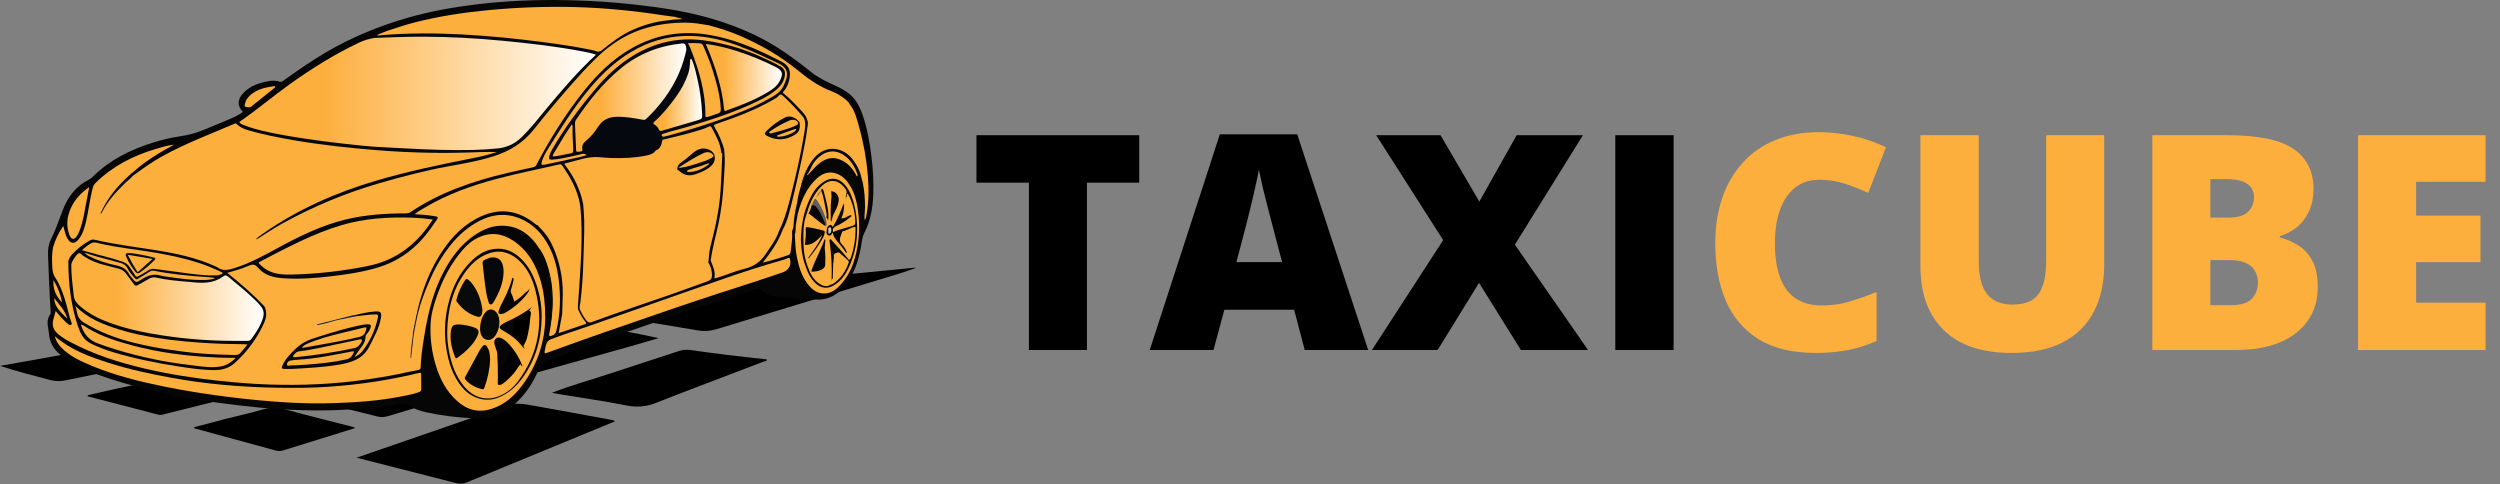
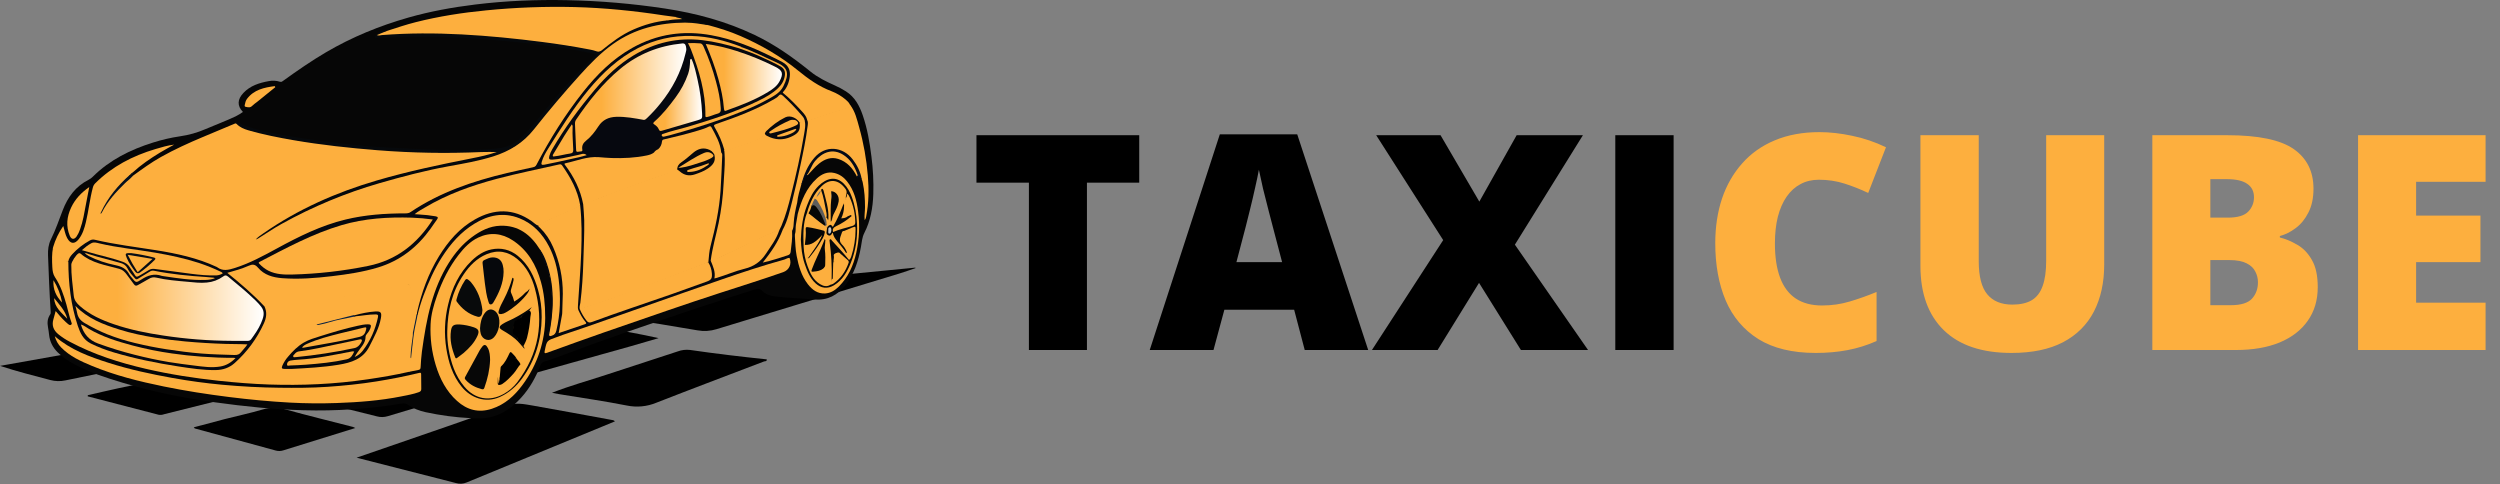
<svg xmlns="http://www.w3.org/2000/svg" width="1450" height="281" viewBox="0 0 1450 281" fill="none">
  <rect x="0" y="0" width="1450" height="281" fill="#808080" stroke="none" />
  <path d="M439.223 164.171L530.875 155.223L531 155.504C527.877 156.55 524.816 157.682 521.685 158.627L415.564 190.929C412.004 192.033 408.23 192.264 404.562 191.601C390.015 189.157 375.492 186.565 360.836 184.839C359.737 184.641 358.65 184.38 357.58 184.058L383.527 176.773L383.464 176.219L372.158 173.267C369.455 172.601 366.631 172.601 363.928 173.267C315.689 183.824 267.794 195.794 220 208.201C203.868 212.386 187.659 216.298 171.511 220.452C169.327 220.961 167.05 220.913 164.89 220.312L131.041 212.503V211.668L171.277 202.665C166.178 200.807 161.97 198.628 157.667 196.614C156.488 196.059 155.13 196.544 153.872 196.801C115.248 204.729 76.621 212.667 37.991 220.616C35.071 221.254 32.04 221.185 29.152 220.413C19.478 217.836 9.765 215.424 0.043 212.207L69.536 199.823" fill="black" />
  <path d="M206.822 265.454C213.662 263.112 219.69 261.035 225.702 258.95C248.432 251.079 271.209 243.334 293.829 235.213C299.115 233.316 303.925 234.362 308.914 235.213C324.062 237.899 339.179 240.679 354.311 243.474C355.092 243.623 356.005 243.599 356.654 244.396C327.961 256.207 299.297 268.015 270.662 279.821C268.682 280.656 266.475 280.777 264.415 280.165C245.559 275.3 226.647 270.514 206.822 265.454Z" fill="black" />
  <path d="M320.133 227.816C331.017 223.545 341.434 220.742 351.654 217.361C365.444 212.809 379.272 208.389 393.038 203.837C395.328 202.977 397.792 202.68 400.221 202.97C415.002 205.125 429.83 206.874 444.728 208.436C444.822 209.756 443.744 209.42 443.166 209.631C422.311 217.611 401.424 225.458 380.638 233.594C375.232 235.835 369.276 236.395 363.546 235.202C350.569 232.634 337.451 230.775 324.388 228.62C323.311 228.433 322.124 228.191 320.133 227.816Z" fill="black" />
  <path d="M255.292 210.051C260.758 208.614 266.161 207.099 271.619 205.749C292.99 200.463 314.408 195.387 335.709 189.859C340.972 188.493 345.86 189.312 350.88 190.179C361.242 191.959 371.595 193.763 381.996 196.121C376.53 197.683 371.064 199.346 365.599 200.884C344.501 206.803 323.401 212.708 302.298 218.601C300.666 219.054 299.026 219.655 297.277 219.296L255.363 210.668L255.292 210.051Z" fill="black" />
  <path d="M279.52 225.001C260.835 230.607 242.822 235.995 224.863 241.398C222.832 242.019 220.667 242.054 218.616 241.5C205.78 238.236 192.92 235.081 180.067 231.872C179.286 231.677 178.506 231.373 177.256 230.974C187.891 227.39 198.424 225.165 208.778 222.339C216.297 220.285 223.965 218.755 231.422 216.412C236.723 214.733 241.572 216.287 246.499 217.271C257.072 219.387 267.581 221.886 278.083 224.236C278.579 224.458 279.059 224.714 279.52 225.001Z" fill="black" />
  <path d="M206.078 248.249C192.023 252.606 178.179 256.892 164.343 261.202C162.919 261.675 161.386 261.713 159.939 261.312L113.005 248.506C112.856 248.459 112.755 248.241 112.396 247.843C118.494 246.218 124.412 244.602 130.354 243.072C137.686 241.19 145.112 239.644 152.366 237.489C156.739 236.19 161.398 236.203 165.764 237.528C178.718 241.081 191.781 244.282 204.805 247.64C205.245 247.807 205.671 248.011 206.078 248.249Z" fill="black" />
  <path d="M50.898 229.218C56.8 227.875 62.688 226.47 68.606 225.197C81.365 222.472 94.131 219.872 106.867 217.077C109.262 216.547 111.749 216.584 114.128 217.186L149.265 225.775C149.743 225.949 150.21 226.153 150.663 226.384C132.001 231.069 113.621 235.652 95.225 240.236C94.229 240.612 93.155 240.73 92.101 240.579C78.364 237.003 64.629 233.44 50.898 229.89V229.218Z" fill="black" />
  <path d="M140.89 64.917C137.495 61.436 137.59 57.698 141.189 53.889C145.151 49.689 150.356 48.062 155.809 47.064C157.98 46.614 160.229 46.731 162.342 47.404C163.299 47.743 163.832 47.152 164.454 46.707C172.483 40.935 180.591 35.313 189.12 30.305C204.152 21.477 220.15 14.954 236.886 10.184C249.571 6.568 262.5 4.239 275.592 2.629C293.357 0.439 311.189 -0.284 329.065 0.097C347.997 0.486 366.884 2.101 385.608 4.932C403.691 7.672 421.16 12.384 437.719 20.282C449.419 25.864 459.914 33.279 469.934 41.394C474.208 44.857 479.026 47.244 483.983 49.447C486.31 50.469 488.556 51.668 490.699 53.033C495.792 56.289 498.454 61.246 500.352 66.746C503.069 74.583 504.427 82.704 505.445 90.894C506.371 98.069 506.73 105.305 506.518 112.536C506.253 120.41 504.946 128.025 501.31 135.118C499.999 137.682 499.829 140.551 499.33 143.314C497.897 151.297 495.433 158.868 490.357 165.357C485.817 171.163 479.994 174.348 472.443 173.692C464.732 173.013 456.984 172.84 449.294 171.906C446.469 171.567 443.888 170.599 441.899 168.511C440.771 167.329 439.79 167.265 438.232 167.754C426.983 171.292 415.748 174.884 404.564 178.619C377.062 187.817 349.604 197.157 322.478 207.442C320.327 208.293 318.131 209.03 315.902 209.649C314.52 210.009 313.898 210.752 313.406 212.025C310.734 218.857 307.22 225.213 302.259 230.669C297.024 236.441 290.919 240.855 283.042 242.254C279.623 242.865 276.173 242.716 272.727 242.519C264.033 242.064 255.39 240.912 246.882 239.072C243.201 238.264 239.734 236.944 236.638 234.788C236.148 234.425 235.586 234.171 234.99 234.041C234.395 233.911 233.778 233.909 233.182 234.034C214.271 237.178 195.102 238.488 175.94 237.945C158.746 237.49 141.664 235.711 124.637 233.338C106.601 230.822 88.775 227.291 71.33 222.045C61.599 219.118 51.906 216.059 42.932 211.149C39.502 209.275 36.253 207.133 33.455 204.359C30.658 201.585 28.902 198.247 28.478 194.241C28.325 192.784 28.118 191.324 27.85 189.881C27.354 187.233 27.473 184.707 29.086 182.411C29.469 181.865 29.425 181.254 29.381 180.619C28.661 169.795 28.261 158.953 27.853 148.115C27.734 144.917 28.084 141.77 29.52 138.873C32.236 133.4 34.196 127.635 36.379 121.948C39.292 114.362 43.849 108.054 51.359 104.292C52.265 103.828 53.093 103.226 53.814 102.506C63.63 92.738 75.629 86.813 88.66 82.715C93.826 81.064 99.117 79.836 104.482 79.044C109.517 78.324 114.434 76.936 119.102 74.916C124.959 72.389 130.955 70.207 136.721 67.463C138.181 66.735 139.576 65.883 140.89 64.917Z" fill="#060606" />
  <path d="M76.972 102.028C82.313 98.171 87.617 94.273 93.385 91.037C101.195 86.664 109.299 82.98 117.53 79.52C123.818 76.879 130.109 74.242 136.404 71.609C136.723 71.12 137.117 71.331 137.423 71.582C141.355 75.032 146.339 75.867 151.164 76.964C160.643 79.123 170.177 81.075 179.813 82.379C189.106 83.639 198.406 84.82 207.747 85.669C215.165 86.348 222.577 87.027 230.027 87.397C235.948 87.683 241.863 88.076 247.794 88.002C251.353 87.961 254.891 88.477 258.459 88.341C264.231 88.144 269.976 88.049 275.734 87.89C279.218 87.791 282.732 87.781 286.216 87.343C287.034 87.238 288.396 86.959 288.569 87.954C288.708 88.766 287.333 88.901 286.562 89.139C279.69 91.271 272.641 92.602 265.582 93.954C252.578 96.456 239.676 99.366 226.896 102.812C217.776 105.274 208.769 108.078 199.917 111.375C190.535 114.853 181.405 118.976 172.591 123.714C164.724 127.954 157.312 132.905 151.958 136.412C158.969 131.469 168.673 126.226 178.686 121.5C187.729 117.22 196.992 113.421 206.436 110.119C218.999 105.729 231.857 102.428 244.749 99.22C254.799 96.721 265.053 95.285 275.161 93.108C281.7 91.692 288.063 89.801 294.174 87.048C300.286 84.294 305.1 79.917 309.26 74.733C318.045 63.809 327.099 53.123 336.422 42.674C341.899 36.563 347.668 30.747 354.285 25.857C361.533 20.484 369.835 16.703 378.646 14.761C384.279 13.505 389.963 12.578 395.759 12.724C399.562 12.829 403.378 12.924 407.143 13.559C408.383 13.767 409.54 14.327 410.77 14.578C417.149 16.276 423.434 18.265 429.505 20.903C441.528 26.132 452.776 32.645 462.942 40.96C468.867 45.805 475.036 50.202 482.295 52.914C485.309 54.072 488.105 55.734 490.563 57.828C491.52 58.629 492.403 59.491 492.94 60.649C493.561 62.065 492.573 62.459 491.554 62.751C487.928 63.793 484.397 65.127 480.788 66.214C477.552 67.185 474.408 68.424 471.189 69.436C470.218 69.742 469.254 70.071 468.222 69.776C467.74 69.603 467.57 69.175 467.407 68.757C466.873 67.442 466.082 66.246 465.081 65.24C461.842 61.844 458.847 58.235 455.136 55.315C453.405 53.957 453.438 53.682 454.759 51.848C456.906 48.958 457.887 45.365 457.506 41.785C457.438 40.88 457.165 40.002 456.708 39.218C456.25 38.435 455.62 37.766 454.865 37.262C452.396 35.52 449.622 34.386 446.94 33.059C436.112 27.698 424.976 23.212 413.027 20.982C403.249 19.169 393.467 19.012 383.77 21.443C372.593 24.241 362.777 29.687 354.064 37.157C344.153 45.645 336.31 55.933 328.963 66.618C322.617 75.903 316.824 85.553 311.613 95.519C311.368 96.025 311.005 96.465 310.555 96.802C310.105 97.139 309.58 97.362 309.025 97.454C301.338 99.077 293.665 100.782 286.076 102.819C274.098 106.034 262.411 110.078 251.319 115.687C246.928 117.908 242.776 120.553 238.624 123.187C237.528 123.896 236.241 124.252 234.936 124.206C227.142 124.09 219.35 124.566 211.627 125.632C205.8 126.43 200.047 127.702 194.427 129.435C182.455 133.078 171.4 138.734 160.474 144.697C151.938 149.355 143.388 153.976 133.909 156.543C131.59 157.171 129.586 157.297 127.281 156.139C115.058 149.993 101.816 147.291 88.421 145.257C77.808 143.644 67.15 142.279 56.675 139.879C54.203 139.312 52.19 139.767 50.129 141.132C47.26 143.045 44.608 145.267 42.221 147.756C41.132 148.887 40.636 150.343 39.801 151.61C38.762 152.221 37.807 151.796 36.976 151.223C34.763 149.69 32.834 147.785 31.271 145.593C30.789 144.914 30.531 144.215 30.789 143.389C32.082 138.996 34.079 134.84 36.701 131.085C37.475 133.635 37.821 135.981 38.952 138.072C40.829 141.553 43.301 141.784 45.742 138.619C47.966 135.736 48.978 132.314 49.817 128.847C51.402 122.206 52.085 115.385 53.854 108.774C54.071 107.851 54.541 107.007 55.212 106.336C65.058 96.52 76.969 90.379 90.146 86.457C93.701 85.397 97.256 84.328 101.011 83.876C98.244 85.435 95.43 86.915 92.717 88.562C87.169 91.937 81.807 95.584 77.013 99.997C76.816 100.86 76.029 101.033 75.397 101.389L75.353 101.427C75.078 101.985 74.688 102.479 74.209 102.877C68.097 108.7 62.909 115.253 59.7 121.388C62.542 115.188 68.593 109.654 74.402 103.922C75.145 103.149 76.014 102.508 76.972 102.028Z" fill="#FDAF3E" />
-   <path d="M138.703 70.825C148.889 63.834 158.311 55.783 168.378 48.609C180.94 39.652 193.985 31.507 207.943 24.872C210.945 23.426 214.152 22.45 217.45 21.98C219.08 21.205 220.866 21.25 222.584 21.195C232.58 20.856 242.586 20.655 252.585 20.856C259.752 20.988 266.917 21.328 274.074 21.776C286.596 22.557 299.077 23.769 311.521 25.304C322.24 26.621 332.939 28.098 343.478 30.526C343.644 30.563 343.817 30.604 343.97 30.648C346.065 31.225 346.218 31.741 344.751 33.31C342.316 35.91 339.634 38.257 337.166 40.827C328.267 50.086 320.08 59.956 311.976 69.901C308.445 74.237 304.791 78.467 300.432 82.032C297.036 84.793 293.142 86.056 288.918 86.541C279.028 87.633 269.068 87.962 259.128 87.523C252.921 87.278 246.704 87.485 240.501 86.956C232.461 86.277 224.397 85.811 216.343 85.329C200.066 84.358 183.972 82.012 167.899 79.466C160.918 78.359 153.978 77.014 147.171 75.076C144.886 74.425 142.651 73.609 140.485 72.634C139.684 72.254 138.74 71.965 138.703 70.825Z" fill="url(#paint0_linear_8882_237)" />
  <path d="M30.789 143.382C30.663 144.336 31.336 144.954 31.825 145.599C33.417 147.791 35.402 149.67 37.678 151.14C38.265 151.496 38.956 151.642 39.637 151.554C40.296 152.118 40.143 152.912 40.147 153.591C40.177 162.806 41.24 171.987 43.314 180.965C44.197 184.77 45.369 188.502 46.822 192.128C48.009 195.168 50.318 197.635 53.273 199.021C59.187 201.948 65.459 203.832 71.801 205.526C82.735 208.413 93.827 210.665 105.021 212.273C111.329 213.196 117.641 214.116 124.058 214.191C129.909 214.256 134.672 211.994 138.495 207.845C142.784 203.194 146.766 198.257 149.931 192.736C151.289 190.383 152.579 187.983 153.367 185.375C153.981 183.338 154.117 181.28 153.438 179.206C153.255 178.652 152.915 178.034 153.479 177.467C153.991 177.213 154.582 177.166 155.129 177.335C158.779 178.225 162.422 177.749 166.072 177.335C177.956 175.977 189.686 173.536 201.455 171.417C212.119 169.495 222.713 167.21 233.371 165.234C237.88 164.395 237.876 164.358 238.803 168.84C239.395 171.771 239.688 174.755 239.676 177.746C239.676 182.16 239.713 186.55 239.645 190.954C239.598 191.63 239.676 192.309 239.876 192.957C240.059 195.211 239.465 197.398 239.238 199.615C238.983 202.114 238.657 204.606 238.521 207.119C238.287 209.214 238.073 211.312 237.981 213.417C237.947 214.249 237.981 215.115 237.173 215.661C229.194 217.502 221.12 218.846 213.022 220.034C194.128 222.812 175.124 223.661 156.056 223.019C146.294 222.679 136.557 221.885 126.836 220.846C112.613 219.321 98.512 217.142 84.584 213.916C69.36 210.392 54.529 205.706 40.666 198.321C38.203 197.055 35.881 195.534 33.736 193.782C31.04 191.521 29.967 188.804 30.928 185.361C31.366 183.789 31.791 182.214 32.286 180.397C34.225 182.713 36.062 184.879 38.164 186.791C38.569 187.185 38.994 187.558 39.437 187.908C39.973 188.302 40.574 188.842 41.26 188.349C41.946 187.857 41.498 187.158 41.304 186.628C40.119 183.385 39.481 179.993 38.53 176.686C36.941 171.138 35.162 165.682 31.906 160.82C30.755 159.095 30.45 157.048 30.348 154.99C30.157 151.11 29.998 147.225 30.789 143.382Z" fill="#FDAF3E" />
  <path d="M153.353 177.687C155.05 181.082 154.5 184.403 153.013 187.649C149.014 196.401 143.232 204.222 136.037 210.611C133.042 213.287 129.375 214.56 125.321 214.635C117.889 214.774 110.572 213.616 103.268 212.499C90.706 210.564 78.265 208.037 66.073 204.415C61.467 203.078 56.985 201.346 52.678 199.237C48.312 197.064 46.519 193.169 45.1 188.915C41.056 176.787 39.667 164.275 39.637 151.567C39.915 149.94 40.815 148.65 41.898 147.472C44.845 144.259 48.301 141.554 52.128 139.466C52.958 138.967 53.95 138.812 54.892 139.034C66.67 141.839 78.693 143.217 90.624 145.146C102.637 147.081 114.497 149.597 125.613 154.792C125.667 154.81 125.72 154.834 125.769 154.863C129.086 157.464 132.519 156.598 136.125 155.458C144.803 152.711 152.735 148.405 160.666 144.08C173.331 137.167 186.213 130.777 200.351 127.344C211.796 124.567 223.439 123.759 235.166 123.755C236.205 123.755 237.149 123.66 238.056 123.049C255.144 111.549 274.263 105.054 294.112 100.355C299.114 99.177 304.139 98.104 309.16 97.014C310.033 96.824 310.658 96.528 311.113 95.656C318.874 80.751 327.75 66.541 338.19 53.36C346.21 43.246 355.232 34.245 366.619 27.845C381.073 19.723 396.42 17.468 412.64 20.446C424.693 22.66 435.942 27.135 446.868 32.527C449.244 33.698 451.645 34.829 453.964 36.126C457.23 37.953 458.49 40.659 458.082 44.302C457.689 47.83 456.453 50.97 453.906 53.686C458.055 57.041 461.675 60.878 465.25 64.758C466.557 66.174 467.759 67.655 468.17 69.607C469.497 70.429 468.998 71.739 468.9 72.829C468.608 76.092 468.017 79.317 467.43 82.54C465.926 90.76 464.17 98.932 462.289 107.071C460.497 114.819 458.762 122.601 456.008 130.098C455.58 131.202 455.062 132.27 454.46 133.29C451.998 139.978 447.964 145.744 443.697 151.536C448.11 150.432 452.378 149.159 456.572 147.662C457.709 147.258 458.076 146.433 458.215 145.343C458.713 141.823 458.969 138.274 458.982 134.719C458.971 134.376 459.008 134.033 459.094 133.7C459.587 132.082 459.86 130.404 459.906 128.713C460.055 125.317 460.924 122.038 461.539 118.71C461.624 118.238 461.709 117.674 462.374 117.59C462.591 119.749 462.035 121.946 462.697 124.081C463.114 124.506 462.999 125.025 462.911 125.511C462.367 128.607 461.865 131.704 461.831 134.858C461.825 135.196 461.72 135.524 461.529 135.802C461.461 135.882 461.367 135.934 461.264 135.948C461.016 135.979 460.982 135.731 460.839 135.609C460.941 135.802 461.07 135.979 461.223 136.135C461.329 136.319 461.369 136.534 461.338 136.744C461.306 136.954 461.205 137.147 461.05 137.293C460.34 137.972 460.877 138.905 460.551 139.693C460.225 140.481 461.009 141.571 459.559 142.07C459.254 142.178 459.064 144.307 459.237 145.003C459.648 146.66 459.05 147.652 458.201 148.772C458.077 149.022 457.996 149.29 457.96 149.567C456.028 150.959 453.713 151.366 451.509 151.988C441.391 154.829 431.436 158.174 421.498 161.579C413.162 164.435 404.861 167.351 396.542 170.278C381.732 175.498 366.906 180.68 352.064 185.825C344.064 188.613 336.082 191.448 328.086 194.242C327.512 194.443 326.921 194.772 326.348 194.242C325.75 193.417 324.242 194.826 323.947 193.261L324.076 193.044C325.848 192.025 327.811 191.492 329.733 190.816C332.554 189.818 335.43 188.973 338.221 187.91C339.24 187.526 339.436 187.231 338.7 186.28C337.047 184.192 335.746 181.848 334.849 179.34C334.449 176.176 334.907 173.021 335.111 169.884C335.542 163.24 336.129 156.605 336.35 149.947C336.466 146.504 336.649 143.068 336.669 139.622C336.707 132.899 336.605 126.183 336.021 119.484C335.23 113.682 333.05 108.382 330.154 103.346C328.914 101.19 327.6 99.078 326.185 97.031C325.505 96.07 324.742 95.748 323.584 96.012C310.413 99.004 297.151 101.594 284.144 105.292C274.009 108.171 264.111 111.719 254.659 116.357C250.241 118.561 245.969 121.044 241.869 123.793C243.804 123.905 245.709 124.092 247.617 124.268C249.305 124.423 250.982 124.689 252.635 125.063C254.428 125.47 254.672 126.081 253.654 127.684C251.338 131.302 248.779 134.758 245.994 138.029C241.719 143.169 236.53 147.472 230.688 150.721C223.941 154.456 216.648 156.602 209.124 158.085C201.419 159.618 193.634 160.712 185.805 161.362C177.599 162.041 169.379 162.615 161.138 161.508C155.94 160.812 151.76 158.415 148.287 154.622C147.696 153.977 147.16 153.556 146.25 153.909C142.033 155.549 137.741 156.965 133.422 158.306C133.307 158.34 133.249 158.449 133.198 158.758C135.551 160.68 137.985 162.673 140.328 164.744C144.321 168.244 148.277 171.786 152.008 175.568C152.636 176.169 153.271 176.763 153.353 177.687Z" fill="#06080F" />
  <path d="M224.327 17.968C229.905 16.169 235.457 14.284 241.151 12.851C254.589 9.456 268.235 7.341 282.02 6.007C298.999 4.327 316.066 3.687 333.123 4.092C350.585 4.543 367.935 6.292 385.197 8.961C387.367 9.3 389.553 9.538 391.733 9.823C392.833 9.918 393.96 9.752 395.016 10.21C395.356 10.366 395.872 10.502 395.868 10.913C395.868 11.476 395.288 11.572 394.85 11.568C392.836 11.568 390.85 11.965 388.84 11.993C388.616 12.008 388.396 12.06 388.188 12.145C387.8 12.24 387.403 12.288 387.003 12.288C381.505 12.966 376.106 14.287 370.916 16.223C363.65 18.895 357.308 23.092 351.434 28.002C349.057 29.981 346.935 30.646 343.784 29.777C335.88 27.594 327.694 26.776 319.596 25.537C310.429 24.134 301.214 23.228 292.002 22.28C285.61 21.622 279.197 21.115 272.764 20.759C267.07 20.44 261.373 20.27 255.679 20.04C251.557 19.873 247.432 19.669 243.32 19.826C235.654 20.114 227.97 20.165 220.327 20.939C219.685 21 218.837 21.435 218.548 20.342H218.494C220.193 19.046 222.206 18.227 224.327 17.968Z" fill="#FDAF3E" />
  <path d="M31.76 194.986C41.066 203.003 52.009 206.945 63.109 210.479C75.169 214.319 87.535 216.974 99.978 219.212C109.576 220.941 119.238 222.256 128.964 223.157C140.056 224.187 151.162 224.765 162.283 224.892C171.484 225.011 180.689 224.987 189.866 224.363C199.434 223.711 208.975 222.743 218.461 221.212C226.763 219.877 235 218.268 243.162 216.278C244.038 216.064 244.262 216.278 244.262 217.114C244.262 219.938 244.262 222.767 244.341 225.602C244.375 226.763 243.699 227.177 242.789 227.503C239.587 228.654 236.236 229.201 232.922 229.88C220.55 232.362 208.017 233.302 195.421 233.754C186.315 234.082 177.222 234 168.143 233.506C156.368 232.854 144.627 231.741 132.92 230.274C120.215 228.685 107.574 226.715 95.025 224.162C80.791 221.259 66.721 217.755 53.262 212.19C46.849 209.539 40.492 206.649 35.508 201.556C33.697 199.738 32.403 197.47 31.76 194.986Z" fill="#FDAF3E" />
  <path d="M316.222 184.445C316.113 197.497 311.985 211.268 302.96 223.406C298.373 229.583 292.838 234.594 285.328 237.069C277.682 239.592 270.99 237.85 265.126 232.587C258.845 226.948 255.13 219.726 252.723 211.771C250.4 204.09 249.391 196.071 249.738 188.054C249.973 182.384 251.551 176.962 253.426 171.621C256.437 163.048 260.413 154.984 266.009 147.786C269.143 143.752 272.653 140.021 277.346 137.797C284.296 134.5 291.097 135.261 297.436 139.433C306.185 145.205 311.017 153.694 313.76 163.54C315.475 169.726 316.212 176.042 316.222 184.445Z" fill="#FDAF3E" />
  <path d="M218.56 20.344C219.548 20.911 220.56 20.415 221.535 20.344C236.943 19.132 252.361 19.145 267.782 19.96C283.36 20.782 298.866 22.337 314.335 24.323C323.635 25.512 332.894 26.958 342.096 28.737C343.484 28.975 344.847 29.339 346.17 29.824C347.297 30.265 348.041 29.977 348.907 29.277C354.658 24.615 360.525 20.11 367.377 17.125C373.675 14.382 380.198 12.463 387.07 11.839C386.52 12.565 386.52 12.565 385.919 12.83C387.168 11.985 388.886 12.11 390.621 12.185C389.722 11.981 388.751 12.525 387.973 11.754C390.455 11.2 392.988 11.268 395.684 11.075C394.387 10.236 392.903 10.484 391.725 9.815C392.808 9.632 393.511 8.392 394.811 8.756C395.49 8.943 396.169 8.993 396.227 9.897C396.251 10.314 396.526 10.528 396.764 10.841C397.752 12.134 398.482 12.823 400.566 12.474C403.048 12.063 405.768 12.996 408.375 13.438C409.248 13.584 409.951 14.328 411.027 13.94C411.35 13.825 410.745 14.314 410.8 14.589C406.386 13.947 402.019 13.085 397.521 13.108C382.357 13.197 368.175 16.585 355.636 25.481C348.356 30.645 342.197 37.025 336.249 43.626C327.054 53.812 318.19 64.286 309.657 75.049C303.457 82.879 295.451 87.758 286.052 90.715C277.506 93.404 268.709 94.895 259.936 96.487C246.47 98.942 233.265 102.439 220.132 106.225C200.372 111.942 181.32 119.872 163.339 129.863C158.701 132.43 154.318 135.452 149.815 138.257C149.361 138.548 148.862 138.761 148.338 138.888C149.615 137.425 151.221 136.406 152.769 135.33C172.91 121.328 195.017 111.563 218.492 104.69C236.62 99.373 255.067 95.493 273.575 91.849C278.545 90.871 283.499 89.765 288.124 88.172C285.224 88.172 282.182 88.06 279.15 88.193C259.152 89.081 239.119 88.733 219.165 87.15C202.83 85.847 186.539 84.112 170.381 81.327C161.553 79.803 152.725 78.088 144.081 75.586C141.521 74.846 139.062 73.831 137.178 71.82C137.075 71.725 136.952 71.656 136.817 71.617C136.683 71.578 136.541 71.571 136.404 71.596C136.574 71.06 136.869 70.625 137.443 71.094C138.017 71.562 138.302 70.968 138.702 70.812C139.616 72.089 141.096 72.411 142.437 72.921C148.685 75.318 155.224 76.632 161.77 77.867C177.99 80.923 194.365 82.889 210.771 84.563C218.798 85.381 226.892 85.582 234.956 86.043C248.103 86.821 261.26 87.235 274.427 86.963C279.18 86.868 283.903 86.529 288.633 86.077C294.164 85.548 298.764 83.276 302.717 79.412C307.861 74.38 312.247 68.704 316.817 63.179C325.856 52.26 335.077 41.504 345.708 31.715C343.128 30.798 340.615 30.357 338.123 29.868C322.797 26.917 307.31 25.159 291.787 23.661C276.264 22.164 260.805 21.305 245.254 21.285C235.982 21.264 226.726 21.648 217.464 21.981C217.532 21.237 217.481 20.409 218.56 20.344Z" fill="#06090C" />
  <path d="M237.171 215.663C237.398 213.399 237.624 211.145 237.85 208.9C237.908 208.305 237.671 207.664 238.129 207.134C238.855 202.455 239.304 197.739 239.796 193.037C240.166 189.546 241.107 186.198 241.762 182.779C242.668 178.053 244.295 173.558 246.009 169.072C248.824 161.711 252.097 154.574 256.457 148.021C262.419 139.058 269.699 131.473 279.667 126.794C289.853 122.013 302.535 124.214 310.84 132.084C317.729 138.616 321.47 146.721 323.402 155.8C325.935 167.667 325.989 179.547 323.243 191.403C322.852 193.101 322.051 194.435 320.326 195.053C318.764 195.617 317.885 194.992 318.252 193.413C319.068 189.859 319.644 186.255 319.976 182.623C320.387 178.158 320.625 173.639 319.946 169.157C319.79 167.983 319.712 166.8 319.715 165.616C319.661 162.475 318.571 159.569 317.881 156.567C316.914 152.357 314.934 148.571 313.162 144.684C307.842 136.175 300.722 130.566 290.162 130.926C283.901 131.14 278.54 133.941 273.62 137.601C268.164 141.655 263.872 146.799 260.273 152.513C255.639 159.868 252.413 167.853 250.053 176.196C247.486 185.268 246.02 194.561 244.716 203.878C244.291 206.89 244.152 209.942 243.962 212.981C243.908 213.833 243.707 214.373 242.811 214.542C240.923 214.906 239.049 215.29 237.171 215.663Z" fill="#FDAF3E" />
  <path d="M453.973 133.265C456.917 127.918 458.092 121.969 459.586 116.16C461.283 109.518 462.753 102.809 464.196 96.104C465.847 88.417 467.453 80.713 468.447 72.903C468.587 71.807 468.722 70.652 468.172 69.586C471.15 69.376 473.785 68.011 476.562 67.114C481.542 65.509 486.522 63.907 491.502 62.307C492.316 62.042 493.172 61.841 492.948 60.67C495.98 64.503 497.022 69.179 498.285 73.711C500.879 82.94 502.574 92.398 503.348 101.954C504 109.79 503.908 117.62 502.431 125.381C502.289 126.135 502.17 126.923 501.501 127.66C501.226 125.072 501.705 122.651 501.708 120.22C501.708 115.416 501.409 110.646 500.397 105.933C500.288 105.269 500.078 104.625 499.773 104.025C498.55 101.444 497.909 98.623 496.452 96.134C494.544 92.871 492.31 89.917 488.795 88.254C482.871 85.446 477.068 86.685 472.766 91.683C470.359 94.477 468.383 97.536 467.144 101.061C466.464 102.999 465.667 104.908 464.814 106.782C463.833 110.343 462.713 113.875 462.36 117.579C461.416 121.48 460.577 125.388 460.346 129.422C460.258 130.98 460.2 132.542 459.389 133.944C458.166 133.775 456.932 133.7 455.698 133.72C455.104 133.71 454.472 133.734 453.973 133.265Z" fill="#FDAF3E" />
  <path d="M326.356 194.251C330.77 192.757 335.228 191.301 339.639 189.763C350.443 185.989 361.24 182.199 372.03 178.392C387.621 172.922 403.199 167.408 418.814 162.006C430.698 157.898 442.636 153.939 454.764 150.594C455.847 150.296 456.767 149.505 457.962 149.576C459.32 153.097 457.769 156.614 454.248 157.847C442.092 162.091 429.801 165.951 417.578 169.91C407.596 173.136 397.658 176.501 387.727 179.886C375.334 184.11 362.958 188.382 350.599 192.703C339.469 196.603 328.363 200.575 317.281 204.617C315.922 205.11 315.658 204.807 315.922 203.538C315.946 203.429 315.977 203.32 316.001 203.198C317.158 197.521 317.162 197.528 322.754 195.592C323.959 195.195 325.151 194.706 326.356 194.251Z" fill="#FDAF3E" />
  <path d="M461.05 135.96C461.702 134.14 461.315 132.225 461.627 130.337C461.967 128.249 462.306 126.154 462.694 124.069C464.731 116.338 467.678 109.052 473.725 103.534C476.526 100.978 479.908 99.368 483.938 100.333C486.953 101.056 489.337 102.747 491.255 105.154C495.377 110.325 496.912 116.402 497.73 122.809C498.753 130.747 498.379 138.802 496.626 146.611C494.969 154.033 491.958 160.837 486.44 166.28C484.284 168.409 481.758 170.015 478.597 170.208C474.183 170.459 471.083 168.079 468.578 164.864C464.809 160.029 463.196 154.284 462.059 148.376C461.352 144.72 461.274 141.002 461.04 137.301V135.963L461.05 135.96Z" fill="#FDAF3E" />
  <path d="M313.154 144.691C314.977 147.098 316.142 149.855 317.113 152.666C320.253 161.759 321.106 171.123 320.338 180.695C320.009 184.911 319.443 189.105 318.641 193.257C318.539 193.784 318.247 194.456 318.78 194.836C319.208 195.145 319.744 194.768 320.23 194.626C321.686 194.198 322.321 193.23 322.681 191.753C325.058 181.971 325.251 172.108 324.039 162.173C323.214 155.464 321.564 148.972 318.45 142.959C314.6 135.52 309.073 129.656 301.155 126.539C291.967 122.93 283.302 124.754 275.133 129.762C267.218 134.617 261.283 141.425 256.323 149.156C251.851 156.119 248.565 163.637 245.651 171.364C244.276 175.077 243.117 178.867 242.181 182.715C241.665 182.779 241.628 182.375 241.502 182.036C241.394 180.997 241.696 179.999 241.937 179.031C245.145 165.969 250.021 153.651 258.061 142.725C262.944 136.087 268.692 130.352 275.982 126.448C287.471 120.299 298.71 120.547 309.422 128.461C310.42 129.201 311.371 130.003 312.39 130.723C318.196 135.951 321.472 142.667 323.832 149.964C326.708 158.856 327.105 168.003 326.799 177.228C326.749 178.854 326.426 180.474 326.44 182.114C325.923 185.149 325.523 188.209 324.851 191.22C324.688 191.937 324.559 192.653 324.019 193.206L323.944 193.274C323.071 192.799 322.633 193.427 322.369 194.032C321.825 195.257 320.752 195.729 319.622 196.014C318.433 196.323 318.165 195.05 317.489 194.483C317.051 194.116 317.004 193.824 317.642 193.373C318.186 192.982 318.158 192.066 318.253 191.336C318.566 188.857 318.933 186.365 319.36 183.931C319.995 180.213 319.856 176.535 319.839 172.851C319.819 169.385 319.218 165.935 319.068 162.452C318.995 160.727 318.429 159.06 317.439 157.647C317.201 157.333 317.041 156.967 316.975 156.579C316.908 156.191 316.935 155.792 317.055 155.417C317.394 154.283 316.552 153.444 315.907 152.619C315.738 152.405 315.293 152.222 315.313 152.069C315.673 149.424 313.565 147.58 313.127 145.207C313.116 145.034 313.125 144.861 313.154 144.691Z" fill="#06080F" />
  <path d="M51.774 108.502C51.065 112.162 50.416 115.405 49.812 118.654C48.908 123.482 48.151 128.341 46.454 132.979C45.962 134.484 45.263 135.912 44.376 137.223C42.99 139.118 41.374 138.921 40.474 136.748C38.152 131.162 38.76 125.686 41.272 120.348C43.537 115.544 47.028 111.775 51.774 108.502Z" fill="#FDAF3E" />
  <path d="M497.011 102.377C494.635 97.624 491.314 93.804 486.119 92.168C482.011 90.874 478.378 92.259 475.095 94.853C472.596 96.829 470.66 99.338 468.457 101.59C467.754 101.518 467.676 101.474 467.873 101.124C470.385 96.653 472.148 91.696 477.156 89.013C482.449 86.178 486.887 87.394 491.107 90.711C494.299 93.207 496.159 96.724 497.5 100.493C497.721 101.114 498.159 102 497.011 102.377Z" fill="#FDAF3E" />
  <path d="M159.681 50.563C156.181 53.39 152.68 56.219 149.176 59.051C148.208 59.832 147.139 60.501 146.28 61.387C145.118 62.603 143.845 62.233 142.517 61.975C141.767 61.829 141.866 61.319 141.967 60.81C142.212 59.588 142.497 58.348 143.258 57.347C147.332 51.975 153.26 50.736 159.368 49.955L159.681 50.563Z" fill="#FDAF3E" />
  <path d="M497.011 102.376C497.561 101.995 497.409 101.435 497.253 100.99C495.66 96.481 493.317 92.502 489.175 89.833C482.962 85.837 476.952 88.285 472.64 93.5C470.684 95.877 469.992 98.977 468.097 101.391C468.077 101.418 468.097 101.537 468.127 101.544C468.239 101.569 468.353 101.584 468.467 101.588C467.034 102.861 465.781 104.226 465.642 106.29C465.622 106.63 465.191 106.745 464.841 106.779C466.27 101.224 468.457 96.053 472.222 91.616C478.782 83.881 488.859 85.015 494.567 92.468C497.202 95.894 499.1 99.697 499.799 104.012C499.51 104.076 499.089 104.406 499.072 103.788C499.055 103.17 498.923 102.637 498.237 102.515C497.449 102.372 497.932 103.397 497.337 103.533C496.798 103.282 497.079 102.773 497.011 102.376Z" fill="#040A17" />
  <path d="M76.973 102.027C75.744 103.653 74.016 104.743 72.576 106.159C67.391 111.231 62.502 116.538 59.178 123.084C58.974 123.428 58.747 123.756 58.499 124.069C58.16 123.577 58.499 123.261 58.659 122.932C62.587 114.501 68.4 107.527 75.333 101.419C75.622 102.322 76.501 101.629 76.973 102.027Z" fill="#06111E" />
  <path d="M39.034 184.907C35.727 181.372 31.591 178.384 31.411 172.911C34.385 176.643 37.808 180.085 39.034 184.907Z" fill="#FDAF3E" />
  <path d="M31.012 162.503C33.472 166.478 35.175 170.874 36.033 175.47C32.665 172.003 30.604 168 31.012 162.503Z" fill="#FDAF3E" />
  <path d="M224.325 17.968L218.506 20.345C219.643 18.325 222.41 17.18 224.325 17.968Z" fill="#06090C" />
  <path d="M75.383 101.383C75.812 100.805 76.364 100.329 76.999 99.991C77.397 101.543 76.205 101.248 75.383 101.383Z" fill="#06111E" />
  <path d="M312.117 130.864C310.681 130.317 309.642 129.166 308.423 128.317C297.65 120.708 286.605 120.987 275.455 127.275C266.457 132.344 259.955 139.96 254.618 148.621C248.418 158.685 244.503 169.672 241.895 181.142C241.852 181.42 241.83 181.702 241.831 181.984C241.525 185.477 240.374 188.822 239.987 192.302C239.971 192.442 239.914 192.574 239.824 192.682C239.733 192.79 239.613 192.869 239.478 192.91C238.972 192.387 239.179 191.731 239.176 191.134C239.176 186.275 239.21 181.417 239.152 176.561C239.108 172.904 238.432 169.322 237.604 165.768C237.434 165.038 236.996 165.16 236.463 165.258C230.783 166.311 225.092 167.316 219.429 168.474C212.298 169.937 205.114 171.234 197.946 172.568C190.67 173.927 183.404 175.349 176.098 176.527C170.281 177.468 164.448 178.368 158.52 178.351C156.754 178.351 155.125 177.525 153.352 177.688C146.772 170.687 139.51 164.447 131.809 158.25C136.138 157.045 140.26 155.897 144.154 154.176C146.436 153.157 147.869 153.157 149.675 155.29C153.23 159.479 158.225 160.919 163.596 161.337C173.286 162.094 182.912 161.316 192.514 160.179C201.546 159.109 210.526 157.765 219.272 155.113C232.063 151.236 241.943 143.464 249.661 132.731C250.913 130.993 252.071 129.18 253.355 127.465C254.237 126.283 254.139 125.74 252.591 125.448C249.418 124.9 246.215 124.547 242.999 124.392C242.279 124.345 241.556 124.29 240.507 124.216C242.469 122.545 244.506 121.533 246.442 120.379C259.453 112.621 273.567 107.609 288.133 103.725C300.088 100.54 312.219 98.129 324.276 95.386C325.02 95.22 325.536 95.25 326.018 95.939C330.951 102.974 335.06 110.38 336.496 119C336.183 119.761 335.477 120.019 334.798 120.328C329.865 122.83 324.7 124.82 319.679 127.119C317.981 127.872 316.323 128.712 314.711 129.635C313.873 130.11 313.088 130.684 312.117 130.864Z" fill="#FDAF3E" />
-   <path d="M168.955 213.995C166.772 214.643 164.504 214.195 162.277 214.565C157.438 215.373 152.539 215.183 147.657 214.969C146.886 214.935 146.465 214.921 147.001 213.933C151.116 206.318 156.508 199.86 164.134 195.599C170.242 192.24 176.791 189.754 183.589 188.214C185.966 188.241 188.183 187.358 190.427 186.747C195.632 185.331 200.861 184.058 206.178 183.141C209.913 182.605 213.648 181.902 217.454 181.95C219.77 181.98 219.99 182.289 219.515 184.571C218.12 191.35 215.246 197.738 211.098 203.279C210.1 204.637 208.803 205.608 207.489 206.586C207.044 206.926 206.47 207.292 205.958 206.793C205.445 206.294 205.883 205.7 206.195 205.268C207.288 203.763 208.367 202.246 209.431 200.715C210.575 199.072 211.577 197.405 211.641 195.313C211.682 194.112 212.616 193.314 213.19 192.349C213.763 191.385 214.975 190.224 214.324 189.175C213.614 188.027 212.039 188.597 210.864 188.801C203.662 190.047 196.678 192.149 189.704 194.278C187.273 195.022 184.869 195.874 182.438 196.587C176.917 198.199 172.524 201.381 168.789 205.635C167.217 207.425 165.706 209.255 164.626 211.384C163.75 213.108 163.991 213.421 165.886 213.499C166.918 213.543 168.035 213.159 168.955 213.995Z" fill="#FDAF3E" />
  <path d="M168.956 213.994C167.659 213.994 166.362 213.977 165.061 213.973C163.462 213.973 163.156 213.525 163.781 212.031C164.632 210.126 165.768 208.36 167.149 206.796C169.77 203.686 172.626 200.8 176.164 198.715C179.196 196.929 182.588 195.999 185.908 194.939C193.005 192.705 200.131 190.566 207.408 188.967C209.394 188.532 211.373 188.094 213.424 188.104C215.04 188.104 215.431 188.61 214.911 190.172C214.459 191.393 213.785 192.519 212.925 193.496C212.484 194.039 212.029 194.613 212.032 195.282C212.032 199.146 209.183 201.523 207.329 204.409C206.74 205.254 206.204 206.135 205.723 207.047C207.556 206.251 209.157 205.005 210.378 203.424C214.837 197.652 217.675 191.154 219.206 184.04C219.546 182.526 218.992 182.36 217.709 182.36C213.852 182.36 210.08 183.127 206.263 183.446C206.176 183.515 206.072 183.559 205.961 183.572C205.622 183.541 205.021 183.782 204.943 183.344C204.827 182.641 205.645 183.107 205.903 182.787C209.71 181.769 213.55 180.93 217.488 180.669C220.884 180.445 221.518 181.178 220.911 184.58C219.862 190.451 216.928 195.544 214.31 200.796C210.548 208.344 203.673 210.347 196.24 211.569C187.222 213.053 178.086 213.498 168.956 213.994Z" fill="#06080B" />
  <path d="M205.924 182.781L205.119 183.348L206.28 183.44C203.326 184.058 200.386 184.754 197.412 185.274C193.303 185.99 189.436 187.623 185.331 188.329C184.727 188.431 184.139 188.73 183.586 188.214C190.589 186.441 197.594 184.671 204.6 182.904C205.037 182.827 205.48 182.786 205.924 182.781Z" fill="#072041" />
  <path d="M239.479 192.91C240.158 189.515 240.846 186.128 241.544 182.748C241.618 182.486 241.716 182.23 241.835 181.984C241.948 182.225 242.063 182.463 242.175 182.704C241.581 186.242 240.63 189.705 240.1 193.264C239.571 196.822 239.241 200.394 238.82 203.955C238.671 205.232 238.552 206.519 238.423 207.789C238.362 207.745 238.243 207.704 238.216 207.629C238.165 207.468 238.13 207.302 238.111 207.133C238.233 202.92 238.868 198.757 239.432 194.591C239.478 194.032 239.494 193.471 239.479 192.91Z" fill="#071F3D" />
  <path d="M336.442 179.706C335.763 178.31 336.442 176.932 336.615 175.584C337.586 167.578 338.13 159.551 338.344 151.477C338.554 143.583 338.989 135.695 338.85 127.798C338.795 124.651 338.449 121.506 338.235 118.362C338.894 117.619 339.882 117.704 340.71 117.405C345.223 115.768 349.643 113.901 354.125 112.19C364.99 108.041 375.93 104.112 386.944 100.405C388.924 99.726 390.879 99.013 392.791 98.164C393.847 98.184 394.489 98.972 395.236 99.522C397.361 101.152 399.632 101.613 402.223 100.839C404.444 100.177 406.637 99.481 408.674 98.337C411.92 96.486 414.748 94.337 414.066 89.947C415.764 90.222 416.972 89.119 418.334 88.446C418.545 88.672 418.704 88.94 418.801 89.233C418.899 89.526 418.931 89.837 418.897 90.144C418.592 97.019 418.364 103.902 417.906 110.764C417.179 121.598 414.867 132.154 412.134 142.639C411.319 145.735 411.156 148.964 410.854 152.146C404.742 154.472 398.661 156.937 392.519 159.249C379.247 164.254 366.036 169.435 352.634 174.076C348.149 175.628 343.671 177.207 339.118 178.544C338.14 178.867 337.352 179.417 336.442 179.706Z" fill="#FDAF3E" />
  <path d="M134.252 197.684C121.052 197.629 107.873 196.608 94.822 194.628C85.108 193.199 75.499 191.28 66.186 188.099C58.998 185.658 52.123 182.602 46.337 177.509C44.466 175.852 43.047 174.144 42.772 171.499C42.151 165.5 41.268 159.527 41.356 153.474C41.38 151.912 44.236 147.532 45.627 146.921C45.809 146.837 46.011 146.81 46.208 146.845C46.405 146.879 46.586 146.973 46.728 147.114C53.179 152.662 61.375 153.772 69.137 155.908C71.208 156.478 72.383 157.735 73.523 159.269C74.905 161.12 76.318 162.946 77.659 164.827C78.301 165.727 78.946 165.934 79.93 165.364C82.025 164.142 84.192 163.042 86.263 161.785C87.621 160.953 88.942 160.628 90.575 161.011C96.571 162.417 102.703 162.892 108.818 163.432C112.512 163.772 116.186 164.26 119.944 163.877C123.375 163.583 126.661 162.361 129.451 160.342C130.47 159.599 131.091 159.453 132.273 160.424C137.705 164.902 143.168 169.37 148.231 174.294C149.411 175.424 150.51 176.636 151.521 177.92C153.989 181.118 152.712 184.351 151.365 187.495C149.938 190.822 147.837 193.759 145.732 196.686C145.158 197.484 144.458 197.704 143.562 197.704C140.466 197.674 137.359 197.684 134.252 197.684Z" fill="url(#paint1_linear_8882_237)" />
  <path d="M412.205 151.167C413.169 143.792 415.26 136.658 416.792 129.403C418.355 121.793 419.33 114.074 419.708 106.314C419.953 101.588 420.411 96.872 420.367 92.136C420.35 90.343 420.173 88.554 420.072 86.761C420.852 87.328 421.589 87.389 422.526 86.941C427.168 84.724 432.264 83.756 436.984 81.726C438.636 81.01 440.247 80.201 441.808 79.305C442.722 78.782 442.664 77.434 443.825 77.244C446.861 80.208 450.616 80.418 454.537 80.092C456.727 79.909 458.636 78.972 460.503 77.882C462.628 76.643 463.559 74.826 463.43 72.406C463.348 71.96 463.43 71.499 463.661 71.108C464.679 70.643 465.895 70.525 466.567 69.448C467.491 72.355 466.791 75.244 466.326 78.089C464.404 89.806 461.725 101.371 458.856 112.884C457.342 118.996 455.705 125.108 453.247 130.924C452.857 131.844 452.378 132.727 451.94 133.64C448.436 134.614 445.244 136.356 441.968 137.854C433.198 141.897 424.557 146.206 415.8 150.284C414.71 150.786 413.603 151.683 412.205 151.167Z" fill="#FDAF3E" />
  <path d="M251.019 127.303C242.056 141.38 230.002 150.897 213.518 154.238C199.068 157.174 184.388 158.842 169.647 159.222C164.894 159.345 160.14 159.222 155.726 157.043C153.767 156.033 151.998 154.692 150.498 153.077C150.05 152.612 149.717 152.313 150.576 151.872C166.048 143.855 181.368 135.51 198.212 130.552C211.495 126.648 225.076 125.826 238.793 126.24C242.884 126.387 246.965 126.742 251.019 127.303Z" fill="#FDAF3E" />
  <path d="M392.86 98.311C391.808 99.686 390.11 99.805 388.67 100.284C374.475 104.993 360.489 110.225 346.521 115.593C343.805 116.639 341.231 118.153 338.23 118.374C336.607 109.943 332.862 102.494 327.724 95.686C327.436 95.303 327.083 94.882 327.864 94.715C334.294 93.357 340.484 90.641 347.261 91.15C349.736 91.337 352.215 91.578 354.694 91.653C361.6 91.867 368.475 91.561 375.259 90.138C376.688 89.836 378.097 89.388 379.289 88.468C379.878 87.595 380.728 86.931 381.717 86.57C383.002 85.443 383.798 83.86 383.937 82.156C384.009 81.002 384.701 80.941 385.445 80.771C392.09 79.229 398.724 77.63 405.246 75.613C407.185 75.016 409.134 74.445 410.947 73.512C411.626 73.172 412.21 73.009 412.645 73.817C415.154 78.465 417.85 83.042 418.312 88.482C417.724 89.643 416.529 89.931 415.487 90.434C414.842 90.743 414.617 90.172 414.308 89.802C413.887 89.711 413.667 89.364 413.402 89.083C410.849 86.366 407.847 85.833 404.547 87.524C403.59 88.004 402.697 88.601 401.888 89.303C399.909 91.055 397.957 92.834 395.719 94.267C394.229 95.211 393.56 96.78 392.86 98.311Z" fill="#FDAF3E" />
  <path d="M312.12 130.865C314.266 128.991 316.901 127.983 319.423 126.791C325.077 124.122 330.968 121.939 336.485 119.002C337.504 128.108 337.436 137.252 337.099 146.375C336.719 156.612 335.874 166.828 335.225 177.055C335.168 177.958 335.093 178.855 335.395 179.731C332.728 180.835 329.974 181.716 327.161 182.365C326.97 182.415 326.769 182.415 326.579 182.364C326.388 182.314 326.213 182.215 326.071 182.077C326.112 178.193 326.411 174.322 326.431 170.434C326.48 161.121 324.573 151.902 320.833 143.373C319.053 139.159 316.462 135.336 313.207 132.121C312.809 131.741 312.286 131.453 312.12 130.865Z" fill="#FDAF3E" />
  <path d="M336.443 179.705C336.599 178.666 337.553 178.639 338.239 178.422C345.6 176.072 352.92 173.604 360.166 170.925C369.22 167.581 378.251 164.2 387.257 160.779C394.533 158.029 401.786 155.221 409.052 152.444C409.619 152.227 410.176 151.877 410.821 152.193C412.055 154.159 412.77 156.407 412.899 158.725C413.075 161.493 412.518 162.369 409.951 163.302C403.276 165.731 396.59 168.13 389.892 170.5C374.365 175.96 358.703 181.046 343.271 186.774C341.743 187.341 340.935 187.018 340.049 185.8C338.616 183.914 337.406 181.869 336.443 179.705Z" fill="#FDAF3E" />
  <path d="M466.566 69.454C466.511 71.444 465.072 71.217 463.768 71.203C462.688 70.429 461.832 69.403 460.566 68.826C458.529 67.882 456.529 67.808 454.604 68.955C450.944 71.166 447.385 73.525 444.489 76.734C444.398 76.875 444.28 76.997 444.141 77.092C444.002 77.187 443.846 77.254 443.681 77.287C443.386 78.493 442.662 79.287 441.583 79.932C437.624 82.309 433.251 83.667 428.898 85.025C426.574 85.727 424.305 86.598 422.107 87.63C420.953 88.186 420.301 88.118 420.07 86.774C418.82 82.314 416.994 78.036 414.638 74.048C413.982 72.935 413.731 72.5 415.317 71.957C427.013 67.957 438.591 63.652 449.294 57.333C450.068 56.878 450.903 56.396 451.446 55.714C452.434 54.478 453.144 54.648 454.217 55.649C458.1 59.263 461.771 63.1 465.211 67.139C465.805 67.842 466.382 68.521 466.566 69.454Z" fill="#FDAF3E" />
  <path d="M143.481 199.751C142.384 201.499 140.999 202.732 139.899 204.185C138.88 205.543 137.722 205.964 135.919 205.903C129.55 205.693 123.17 205.564 116.821 205.041C110.03 204.487 103.29 203.618 96.557 202.579C90.381 201.625 84.26 200.392 78.199 198.922C72.828 197.634 67.551 195.978 62.407 193.965C57.87 192.122 53.474 189.95 49.254 187.467C46.799 186.058 45.179 184.204 44.707 181.355C44.5 180.099 44.106 178.87 43.743 177.413C50.897 184.778 59.908 188.203 69.174 191.12C75.965 193.252 82.901 194.705 89.903 195.836C95.722 196.775 101.576 197.51 107.463 198.04C115.268 198.75 123.084 199.227 130.911 199.469C135.006 199.605 139.111 199.503 143.481 199.751Z" fill="#FDAF3E" />
  <path d="M129.173 158.596C128.125 159.241 126.938 159.625 125.71 159.716C120.726 159.933 115.782 159.424 110.856 158.799C103.756 157.9 96.673 156.918 89.581 155.968C88.286 155.792 86.973 156.117 85.91 156.878C84.172 158.025 82.301 158.976 80.512 160.049C79.544 160.629 78.885 160.728 78.223 159.522C77.327 157.903 76.135 156.45 75.167 154.864C74.2 153.279 72.774 152.403 71.093 151.808C66.095 150.016 60.927 148.814 55.814 147.442C53.098 146.719 50.409 145.928 47.478 145.103C49.343 143.453 51.054 142.088 52.989 141.059C54.514 140.247 56.15 140.818 57.634 141.171C68.295 143.711 79.218 144.661 89.984 146.539C98.534 148.026 107.029 149.792 115.31 152.484C119.75 153.959 124.092 155.713 128.311 157.737C128.507 157.811 128.685 157.926 128.834 158.074C128.982 158.222 129.098 158.4 129.173 158.596Z" fill="#FDAF3E" />
  <path d="M136.622 207.678C133.971 210.363 131.19 212 127.794 212.57C122.773 213.419 117.799 212.679 112.828 212.044C107.857 211.409 102.897 210.825 97.956 209.99C91.288 208.858 84.686 207.455 78.151 205.78C70.954 203.971 63.856 201.788 56.887 199.24C51.59 197.285 48.47 193.672 46.918 188.195C48.694 188.705 50.011 189.842 51.464 190.694C59.426 195.363 68.139 198.045 76.987 200.405C84.495 202.393 92.115 203.932 99.807 205.012C105.538 205.831 111.303 206.469 117.092 206.876C123.235 207.308 129.37 207.576 135.522 207.525C135.891 207.557 136.258 207.608 136.622 207.678Z" fill="#FDAF3E" />
  <path d="M412.205 151.168C417.121 149.606 421.582 147.029 426.22 144.852C434.291 141.067 442.236 137.016 450.483 133.614C450.952 133.421 451.475 132.884 451.954 133.614C450.314 138.748 447.017 142.924 444.117 147.348C441.173 151.833 437.17 154.577 432.003 155.836C426.414 157.194 421.138 159.547 415.634 161.191C415.26 161.303 414.873 161.378 414.344 161.507C415.135 157.717 413.519 154.478 412.205 151.168Z" fill="#FDAF3E" />
  <path d="M428.827 28.064C421.747 25.936 414.604 24.139 407.236 23.28C392.975 21.613 379.771 24.744 367.511 32.108C358.842 37.316 351.597 44.182 345.125 51.855C335.958 62.737 327.504 74.169 320.339 86.505C319.61 87.717 319.039 89.017 318.642 90.375C318.149 92.165 318.54 92.687 320.37 92.585C324.675 92.348 328.831 91.227 333.028 90.351C334.464 90.052 335.914 89.781 337.316 89.363C337.821 89.186 338.366 89.152 338.889 89.264C339.413 89.376 339.895 89.63 340.284 89.998L335.829 91.19C331.537 92.141 327.249 93.102 322.954 94.035C320.579 94.551 318.203 95.04 315.824 95.502C314.095 95.842 313.729 95.451 314.245 93.75C315.07 91.034 316.472 88.559 317.959 86.172C325.246 74.489 332.505 62.781 341.323 52.151C349.427 42.382 358.578 33.816 369.965 27.935C379.596 22.955 390.339 20.52 401.175 20.859C411.086 21.104 420.579 23.535 429.794 27.1C429.941 27.178 430.077 27.272 430.202 27.382C430.022 28.142 429.353 27.956 428.827 28.064Z" fill="#FDAF3E" />
  <path d="M428.826 28.064L430.228 27.385C437.155 29.792 443.63 33.225 450.318 36.165C457.156 39.17 457.998 42.687 454.328 50.086C452.491 53.783 448.835 55.681 445.378 57.606C436.571 62.516 427.159 66.034 417.693 69.402C408.114 72.814 398.38 75.717 388.581 78.416C387.389 78.756 386.177 78.997 384.975 79.282C384.357 79.282 383.784 79.075 383.777 78.382C383.777 77.751 384.456 77.703 384.894 77.551C389.087 76.023 393.464 75.126 397.735 73.87C412.189 69.612 426.527 65.025 440.098 58.364C444.054 56.421 447.908 54.289 451.157 51.233C453.33 49.196 454.78 46.799 455.211 43.815C455.55 41.509 454.871 39.788 452.766 38.569C449.242 36.532 445.517 34.919 441.847 33.194C437.623 31.204 433.233 29.605 428.826 28.064Z" fill="#FDAF3E" />
  <path d="M453.973 133.264C455.365 133.24 456.757 133.213 458.149 133.2C458.709 133.2 459.303 133.159 459.405 133.943C459.663 138.018 459.066 142.041 458.577 146.068C458.444 147.151 457.955 147.718 456.899 148.071C452.19 149.633 447.467 151.127 442.398 152.302C447.165 146.333 451.385 140.286 453.973 133.264Z" fill="#FDAF3E" />
  <path d="M124.619 161.4C122.849 162.025 120.986 162.349 119.109 162.357C110.933 162.615 102.889 161.369 94.842 160.181C94.504 160.157 94.168 160.1 93.841 160.011C89.471 158.459 85.692 159.692 81.957 162.147C78.874 164.184 78.742 163.98 76.467 161.084C75.978 160.463 75.37 159.899 75.027 159.206C73.387 155.879 70.613 154.575 67.079 153.835C61.677 152.704 56.38 151.037 51.43 148.484C50.5 148.025 49.678 147.376 49.016 146.579C51.392 147.323 53.732 148.134 56.122 148.8C60.682 150.076 65.262 151.271 69.839 152.494C71.645 152.976 73.027 153.852 73.93 155.645C75.017 157.807 76.647 159.638 78.273 161.461C78.847 162.109 79.292 162.14 79.971 161.719C82.269 160.293 84.612 158.931 86.914 157.512C87.257 157.274 87.644 157.108 88.052 157.023C88.461 156.938 88.882 156.937 89.291 157.02C99.327 159.057 109.5 160.014 119.706 160.68C121.17 160.775 122.629 160.938 124.093 161.077C124.215 161.087 124.293 161.182 124.619 161.4Z" fill="#FDAF3E" />
  <path d="M326.07 182.078C328.878 181.833 331.384 180.475 334.096 179.874C334.512 179.723 334.958 179.674 335.397 179.732C336.548 182.19 337.774 184.597 339.58 186.665C340.184 187.361 340.228 187.711 339.24 188.04C334.147 189.738 329.095 191.476 324.026 193.201C324.707 189.493 325.389 185.786 326.07 182.078Z" fill="#FDAF3E" />
  <path d="M461.053 135.958C460.177 135.486 460.319 134.824 460.56 133.707C461.206 134.665 460.947 135.344 461.046 135.958H461.053Z" fill="#060606" />
  <path d="M387.982 11.764C389.404 11.971 390.868 11.615 392.294 12.185C389.917 12.589 387.418 12.307 384.783 13.638C385.523 12.335 386.433 12.301 387.078 11.849L387.982 11.764Z" fill="#060606" />
  <path d="M314.171 184.011C314.056 197.015 310.511 208.943 302.804 219.502C299.429 224.123 295.236 227.838 289.942 230.228C281.59 233.997 273.006 230.795 267.7 224.225C262.494 217.774 260.155 210.179 258.872 202.193C257.541 193.753 257.88 185.133 259.87 176.823C262.162 167.024 266.321 158.193 273.685 151.107C276.925 147.997 280.639 145.556 285.026 144.656C290.587 143.525 295.775 144.717 300.305 148.374C306.654 153.521 309.91 160.519 312.059 168.121C313.529 173.287 314.241 178.64 314.171 184.011Z" fill="#070707" />
  <path d="M464.489 138.92C464.713 131.752 465.704 125.169 468.19 118.843C469.789 114.769 471.622 110.854 474.794 107.781C479.394 103.323 484.755 101.911 489.393 106.515C491.485 108.6 492.897 111.183 493.947 113.957C495.878 119.05 496.788 124.344 497.067 129.783C497.464 137.592 496.412 145.194 493.498 152.406C491.414 157.574 488.701 162.51 483.621 165.512C479.944 167.688 476.182 167.247 473.062 164.354C469.711 161.244 468.118 157.126 466.699 152.953C465.1 148.277 464.699 143.388 464.489 138.92Z" fill="#060809" />
  <path d="M171.632 207.137C171.2 207.021 170.382 207.514 170.09 206.858C169.798 206.203 170.545 205.779 170.908 205.3C171.239 204.853 171.664 204.483 172.152 204.217C172.641 203.95 173.181 203.794 173.737 203.759C181.237 202.845 188.578 201.042 195.966 199.528C199.996 198.7 204.02 197.83 208.046 196.988C208.647 196.863 209.486 196.577 209.795 197.083C210.104 197.589 209.646 198.357 209.282 198.93C208.369 200.37 207.398 201.514 205.483 201.912C194.305 204.283 183.004 206.028 171.632 207.137Z" fill="#FDAF3E" />
  <path d="M175.13 201.615C176.03 200.4 177.083 199.884 178.132 199.412C184.335 196.604 190.912 194.967 197.485 193.3C201.974 192.166 206.483 191.117 210.985 190.034C212.499 189.667 212.649 189.847 212.279 191.416C211.783 193.514 210.869 194.811 208.438 195.409C197.73 198.04 186.834 199.639 176.017 201.677C175.72 201.682 175.423 201.661 175.13 201.615Z" fill="#FDAF3E" />
  <path d="M205.459 203.903C204.468 205.92 203.636 207.828 201.1 208.395C193.246 210.157 185.267 210.914 177.268 211.529C174.283 211.756 171.292 211.868 168.298 211.977C167.663 211.997 166.491 212.479 166.467 211.508C166.437 210.963 166.604 210.425 166.94 209.994C167.275 209.563 167.755 209.267 168.291 209.162C169.848 208.892 171.419 208.709 172.997 208.616C183.41 208.049 193.569 205.838 203.768 203.906C204.319 203.735 204.908 203.734 205.459 203.903Z" fill="#FDAF3E" />
  <path d="M392.86 98.308C392.738 96.472 393.695 95.144 395.087 94.207C397.62 92.509 399.841 90.442 402.177 88.506C404.513 86.571 407.215 85.542 410.326 86.469C412.125 86.995 413.561 87.997 414.312 89.803C415.381 93.585 413.324 95.888 410.492 97.789C408.231 99.303 405.708 100.25 403.138 101.116C399.787 102.25 396.833 101.711 394.201 99.344C393.784 98.957 393.308 98.648 392.86 98.308Z" fill="#08080B" />
  <path d="M443.68 77.28C443.855 76.868 444.083 76.481 444.359 76.129C447.69 72.89 451.347 70.055 455.533 68.034C458.297 66.697 462.185 68.344 463.763 71.202C464.534 76.051 462.463 77.653 458.752 79.351C454.131 81.47 449.486 81.215 444.984 78.862C444.369 78.557 443.65 78.19 443.68 77.28Z" fill="#07090E" />
  <path d="M373.504 69.558C368.163 68.604 362.85 67.575 357.37 67.759C352.976 67.905 349.51 69.531 347.095 73.252C345.058 76.39 342.811 79.333 339.829 81.676C338.234 82.932 337.344 84.616 337.748 86.735C337.989 88.005 337.042 87.754 336.39 87.866C334.2 88.236 334.197 88.226 334.105 86.09C333.905 81.337 333.721 76.607 333.494 71.867C333.424 70.973 333.664 70.082 334.173 69.344C341.476 58.547 349.53 48.402 359.611 40.016C370.085 31.3 382.196 26.509 395.713 25.188C397.479 25.015 397.805 26.336 397.978 27.701C398.263 28.855 397.859 29.948 397.601 31.032C395.02 41.866 389.985 51.471 382.981 60.089C380.652 62.992 378.135 65.739 375.446 68.312C374.886 68.859 374.353 69.453 373.504 69.558Z" fill="url(#paint2_linear_8882_237)" />
  <path d="M409.356 25.495C415.647 26.279 421.433 27.743 427.134 29.542C434.824 31.994 442.31 35.046 449.523 38.669C453.967 40.883 454.507 42.665 452.167 47.117C450.691 49.928 448.212 51.68 445.591 53.289C438.284 57.764 430.366 60.867 422.336 63.73C422.122 63.8 421.911 63.88 421.705 63.971C420.452 64.534 420.007 64.589 419.861 62.769C419.437 57.027 418.163 51.401 416.652 45.84C414.788 38.978 412.256 32.35 409.356 25.495Z" fill="url(#paint3_linear_8882_237)" />
  <path d="M401.048 34.163C402.841 38.027 403.639 42.193 404.59 46.294C406.053 52.735 406.934 59.294 407.221 65.892C407.357 68.737 407.309 68.948 404.644 69.736C397.731 71.804 390.791 73.786 383.871 75.83C382.968 76.099 382.483 75.993 382.106 75.019C381.535 73.539 380.238 72.642 378.972 71.79C378.812 71.111 379.311 70.771 379.726 70.398C384.387 66.249 388.214 61.387 391.905 56.385C394.97 52.258 397.397 47.692 399.103 42.842C399.89 40.587 400.094 38.227 400.24 35.857C400.274 35.226 399.914 34.309 401.048 34.163Z" fill="url(#paint4_linear_8882_237)" />
  <path d="M399.029 25.036C401.383 24.903 403.743 24.945 406.091 25.162C407.337 25.288 407.789 26.381 408.213 27.359C411.068 33.74 413.409 40.339 415.214 47.092C416.617 52.257 417.785 57.468 418.046 62.846C418.124 64.456 417.948 65.478 416.009 65.977C414.07 66.476 412.237 67.427 410.237 67.838C409.507 67.987 409.116 68.079 409.13 67.067C409.293 53.577 405.466 40.947 400.696 28.534C400.248 27.396 399.643 26.323 399.029 25.036Z" fill="#FDAF3E" />
  <path d="M331.689 72.096C332.286 72.928 332.13 73.566 332.103 74.15C331.913 78.377 332.361 82.584 332.493 86.797C332.538 88.271 332.1 88.862 330.633 89.059C327.635 89.463 324.722 90.369 321.7 90.665C321.323 90.702 320.902 91.004 320.681 90.498C320.46 89.993 320.756 89.66 320.997 89.259C323.085 85.796 325.119 82.299 327.244 78.859C328.633 76.625 330.127 74.466 331.689 72.096Z" fill="#FDAF3E" />
  <path d="M76.307 146.835C80.686 147.423 85.026 148.268 89.305 149.368C90.367 149.64 90.296 150.186 89.712 150.77C87.058 153.455 84.182 155.911 81.115 158.111C80.066 158.855 79.078 158.451 78.344 157.452C76.484 154.97 74.711 152.434 73.499 149.558C72.413 146.951 72.606 146.672 76.307 146.835Z" fill="#070C15" />
  <path d="M259.412 192.184C259.623 180.331 262.169 169.13 268.919 159.158C272.314 154.126 276.46 149.878 282.195 147.457C288.802 144.666 294.812 145.814 300.19 150.364C305.47 154.828 308.464 160.787 310.24 167.296C315.625 187.057 312.454 205.3 300.003 221.73C297.862 224.521 295.162 226.834 292.075 228.521C283.926 233.077 275.465 231.525 269.401 224.361C264.009 217.988 261.527 210.372 260.166 202.315C259.608 198.968 259.355 195.577 259.412 192.184Z" fill="#FDAF3E" />
  <path d="M481.735 165.107C479.59 166.55 477.539 165.963 475.566 164.767C471.658 162.374 469.876 158.503 468.402 154.405C467.057 150.799 466.284 147.004 466.11 143.16C465.903 136.501 465.536 129.724 468.113 123.304C468.231 123.422 468.377 123.508 468.538 123.554C468.698 123.599 468.868 123.602 469.03 123.562C470.864 124.353 472.194 125.833 473.736 127.018C475.277 128.203 476.748 129.33 478.316 130.393C478.656 130.675 479.145 130.261 479.491 130.587C479.946 131.089 479.151 131.731 479.678 132.227C479.644 132.899 479.564 133.568 479.437 134.23C479.145 135.347 479.501 136.131 480.533 136.539C481.566 136.946 482.095 136.291 482.526 135.486C482.672 135.277 482.836 135.08 483.015 134.899C483.297 137.007 484.469 138.535 485.654 140.039C487.321 142.158 489.195 144.114 490.556 146.473C490.998 147.237 491.066 146.545 491.178 146.215C491.123 145.156 491.779 144.304 492.02 143.326C492.841 139.995 493.677 136.671 493.833 133.221C493.842 132.766 494.009 132.328 494.305 131.982C496.142 131.256 496.237 131.269 496.223 133.16C496.211 138.413 495.386 143.632 493.779 148.633C493.524 149.414 493.249 150.242 492.441 150.785C489.358 146.867 485.929 143.282 482.594 139.622C482.279 139.282 481.993 138.559 481.477 138.797C480.91 139.055 481.117 139.734 481.195 140.314C482.193 147.522 482.575 154.802 482.336 162.075C482.503 163.148 482.747 164.248 481.735 165.107Z" fill="#FDAF3E" />
  <path d="M468.945 123.707C468.483 123.931 468.147 123.914 468.113 123.29C469.757 117.599 472.12 112.309 476.435 108.068C481.039 103.549 486.322 103.882 490.454 109.657C491.5 111.121 490.923 112.696 490.55 114.231C490.522 115.732 490.281 117.161 489.222 118.329C487.494 122.845 485.65 127.306 483.076 131.591C482.462 131.177 482.265 130.158 481.379 130.474C480.975 130.602 480.609 130.828 480.313 131.131C480.016 131.434 479.8 131.806 479.681 132.212C478.462 131.842 479.776 130.98 479.342 130.457C478.663 129.462 478.921 128.257 478.639 127.171C478.666 126.699 478.707 126.233 479.23 126.016C479.763 126.047 479.973 126.447 480.374 127.211C480.032 126.533 479.882 125.775 479.939 125.018C480.082 120.339 478.452 115.976 477.491 111.498C477.41 111.114 477.43 110.381 476.619 110.591L476.255 110.846C475.114 111.78 474.615 113.148 473.879 114.36C473.604 114.839 473.118 115.121 472.785 115.542C472.181 116.957 471.315 118.258 470.969 119.782C470.558 121.218 470.412 122.807 468.945 123.707Z" fill="#FDAF3E" />
  <path d="M481.738 165.106C481.935 164.088 482.135 163.069 482.332 162.051C483.201 161.918 483.011 161.137 483.031 160.662C483.16 158.058 483.208 155.45 483.252 152.853C483.231 152.522 483.304 152.193 483.463 151.902C484.583 150.571 485.897 149.399 486.749 147.851C486.967 147.457 487.313 147.108 487.846 147.471C489.143 148.612 490.447 149.742 491.73 150.893C491.959 151.066 492.128 151.306 492.212 151.58C492.296 151.853 492.291 152.147 492.199 152.418C490.457 157.426 487.618 161.64 483.171 164.641C482.784 164.916 482.22 164.947 481.738 165.106Z" fill="#FDAF3E" />
  <path d="M490.826 114.525C491.198 113.853 491.353 113.082 491.271 112.318C492.15 112.865 492.497 113.721 492.85 114.495C494.901 119.029 495.995 123.938 496.065 128.915C496.089 130.059 495.658 130.612 494.561 130.979C490.768 132.218 486.82 132.945 483.187 134.575C482.64 132.768 483.458 131.93 484.983 131.179C488.197 129.662 491.189 127.712 493.875 125.384C494.028 125.295 494.181 125.044 494.086 125.01C492.5 124.382 492.901 122.919 492.7 121.73C492.31 119.398 491.362 117.242 490.615 115.018C490.648 114.84 490.72 114.672 490.826 114.525Z" fill="#FDAF3E" />
  <path d="M494.305 131.968C494.471 136.161 493.286 140.117 492.295 144.126C492.098 144.924 491.616 145.535 491.178 146.201C490.533 144.493 489.524 142.946 488.22 141.668C488.105 141.546 488.026 141.393 487.994 141.228C487.961 141.063 487.976 140.892 488.037 140.734C488.546 138.477 489.015 136.208 489.582 133.964L494.305 131.968Z" fill="#FDAF3E" />
  <path d="M490.817 114.874C492.327 117.54 493.174 120.529 493.289 123.59C493.284 123.781 493.343 123.968 493.456 124.122C493.569 124.276 493.73 124.389 493.914 124.442C494.494 124.707 494.443 125.091 493.873 125.386C494.046 124.758 493.798 124.581 493.228 124.802C492.658 125.023 492.155 125.26 491.619 125.481C490.705 125.763 490.576 125.084 490.457 124.483C490.062 122.402 489.808 120.296 489.697 118.181C489.659 116.98 490.057 115.805 490.817 114.874Z" fill="#FDAF3E" />
  <path d="M490.819 114.874C489.073 118.269 490.849 121.638 490.988 125.016C490.988 125.325 491.352 125.403 491.62 125.491C490.601 126.422 489.352 126.537 487.919 126.656C488.951 124.538 489.509 122.221 489.552 119.865C489.552 119.349 489.834 118.735 489.213 118.337C489.665 116.979 490.108 115.613 490.54 114.239L490.815 114.535C490.822 114.64 490.819 114.759 490.819 114.874Z" fill="#FDAF3E" />
  <path d="M487.845 147.47C486.827 147.633 486.827 148.693 486.321 149.287C485.455 150.268 484.827 151.474 483.462 151.901C483.357 150.628 483.9 149.399 483.574 148.075C483.364 147.209 486.015 146.038 486.857 146.584C487.21 146.853 487.54 147.149 487.845 147.47Z" fill="#FDAF3E" />
  <path d="M489.573 133.962C489.96 136.067 489.101 137.962 488.585 139.917C488.432 140.491 488.014 141.014 488.211 141.666C486.018 139.306 487.746 137.008 488.36 134.712C488.446 134.468 488.613 134.26 488.834 134.123C489.054 133.986 489.315 133.93 489.573 133.962Z" fill="#FDAF3E" />
  <path d="M482.195 133.336C482.099 134.239 482.069 135.373 481.02 135.499C480.341 135.591 480.341 134.586 480.412 134.022C480.507 133.224 480.072 132.005 481.257 131.822C482.103 131.693 482.082 132.691 482.195 133.336Z" fill="#C5C5C5" />
  <path d="M393.384 97.299C398.551 94.199 403.162 90.903 408.398 88.682C409.967 88.003 411.454 88.05 412.87 89.082C414.088 89.965 414.112 90.746 412.819 91.517C410.903 92.594 408.871 93.448 406.761 94.064C402.802 95.33 398.888 96.78 394.732 97.293C394.283 97.317 393.833 97.32 393.384 97.299Z" fill="#FDAF3E" />
  <path d="M411.033 94.663C411.121 94.849 411.133 95.063 411.065 95.258C410.998 95.453 410.857 95.613 410.673 95.705C407.396 98.001 403.882 99.641 399.787 99.736C399.322 99.736 398.629 99.936 398.531 99.254C398.456 98.741 399.084 98.575 399.482 98.442C401.4 97.814 403.315 97.155 405.254 96.663C407.192 96.171 409.104 95.274 411.033 94.663Z" fill="#FDAF3E" />
  <path d="M459.509 69.492C460.585 69.492 461.312 69.546 461.936 70.018C463.294 71.054 463.254 71.971 461.733 72.711C457.241 74.891 452.396 76.004 447.598 77.254C447.14 77.373 446.467 77.573 446.206 77.07C445.9 76.48 446.61 76.215 446.973 75.953C450.467 73.451 454.266 71.482 458.178 69.747C458.607 69.599 459.055 69.513 459.509 69.492Z" fill="#FDAF3E" />
  <path d="M461.88 75.036C461.065 76.537 459.554 77.145 458.091 77.79C456.035 78.701 453.825 79.216 451.578 79.308C451.266 79.308 450.821 79.42 450.733 78.968C450.645 78.516 451.035 78.432 451.354 78.316L461.201 74.782C461.325 74.734 461.463 74.734 461.588 74.781C461.713 74.828 461.817 74.919 461.88 75.036Z" fill="#FDAF3E" />
  <path d="M79.85 157.891C77.745 154.633 75.818 151.264 74.078 147.797L88.471 150.174L79.85 157.891Z" fill="#FDAF3E" />
-   <path d="M288.755 218.571C288.798 214.055 288.676 209.542 288.389 205.03C288.304 203.764 287.737 202.654 287.37 201.465C287.072 200.672 286.844 199.854 286.691 199.02C286.399 196.545 288.497 195.041 290.735 196.107C292.541 196.97 294.032 198.284 295.376 199.737C298.574 203.253 301.098 207.327 302.822 211.756C302.92 212.011 303.046 212.269 302.853 212.558C302.296 212.286 302.248 211.638 301.868 211.24C300.714 210.347 299.963 209.105 299.057 207.998C298.459 207.179 297.844 206.371 297.182 205.604C296.52 204.837 296.001 204.81 295.542 205.787C294.428 208.254 292.98 210.555 291.241 212.629C290.711 213.244 290.609 214.092 290.562 214.866C290.473 216.608 290.263 218.336 290.141 220.078C290.005 221.036 290.018 222.048 289.088 222.954C288.589 221.392 289.125 219.949 288.755 218.571Z" fill="#060606" />
  <path d="M305.975 168.821L307.167 167.429C306.875 168.889 306.066 170.054 305.18 171.144C301.895 175.166 297.913 178.566 293.426 181.18C292.615 181.7 291.701 182.036 290.747 182.165C289.389 182.304 288.883 181.703 289.236 180.389C289.915 177.921 291.161 175.71 292.332 173.466C294.376 169.515 296.009 165.365 297.205 161.08C298.145 161.25 297.833 161.966 297.85 162.54C297.361 164.329 297.032 166.163 296.41 167.918C296.283 168.29 296.234 168.683 296.265 169.074C296.296 169.466 296.407 169.846 296.59 170.193C297.323 171.701 297.883 173.286 298.261 174.919C299.66 174.087 300.985 173.135 302.22 172.074C303.557 171.076 304.477 169.612 305.975 168.821Z" fill="#060606" />
  <path d="M307.02 180.032C308.561 181.095 307.699 182.623 307.614 183.882C307.337 187.939 306.69 191.961 305.679 195.899C305.23 197.596 304.419 199.138 303.641 200.696C301.971 199.572 300.891 197.98 300.012 196.204C301.091 192.836 301.227 189.264 302.195 185.869C302.331 185.322 302.3 184.747 302.107 184.219C303.268 182.345 304.986 180.882 307.02 180.032Z" fill="black" />
  <path d="M284.252 208.763C284.048 214.358 282.798 219.713 280.921 224.945C280.615 225.79 280.198 225.916 279.407 225.712C275.831 224.785 272.67 223.176 270.158 220.399C269.662 219.849 269.35 219.438 269.777 218.66C272.602 213.527 275.38 208.369 278.194 203.229C278.534 202.59 279.019 202.023 279.434 201.415C280.996 199.124 282.068 200.142 282.961 201.86C284.075 204.01 284.208 206.403 284.252 208.763Z" fill="#070707" />
  <path d="M292.092 157.752C291.973 164.227 289.42 169.9 286.215 175.343C285.855 175.954 285.281 176.657 284.497 176.576C283.651 176.484 283.502 175.557 283.281 174.898C282.144 171.503 281.713 167.972 281.244 164.454C280.731 160.597 280.382 156.72 279.906 152.859C279.777 151.82 280.018 151.196 281.034 150.761C282.585 150.082 284.052 149.26 285.828 149.281C288.884 149.318 290.849 150.785 291.6 153.725C291.956 155.037 292.122 156.393 292.092 157.752Z" fill="#06080C" />
  <path d="M307.019 180.03L302.218 184.033C301.991 184.515 301.539 184.77 301.135 185.072C300.639 185.442 300.116 185.751 299.597 186.108C297.76 187.398 297.322 192.64 298.948 194.172C299.58 194.766 300.113 195.37 300.283 196.239L303.637 200.694C303.719 201.231 304.316 201.601 304.17 202.303C303.057 201.047 301.987 199.852 300.931 198.643C298.242 195.587 294.82 193.533 291.343 191.493C289.245 190.253 289.306 189.394 291.404 187.989C293.339 186.695 295.539 185.924 297.594 184.865C301.405 182.934 305.041 180.673 308.459 178.108L307.019 180.03Z" fill="#060706" />
  <path d="M266.528 188.183C269.373 188.376 272.18 188.939 274.88 189.857C277.566 190.821 278.126 192.047 276.975 194.675C275.189 198.749 272.181 201.893 268.867 204.755C267.716 205.747 266.422 206.572 265.227 207.516C264.647 207.971 264.304 208.001 264.002 207.237C262.022 202.24 260.752 197.119 261.577 191.7C262.008 188.848 263.105 188.034 266.528 188.183Z" fill="#080909" />
  <path d="M288.758 218.57L289.124 222.413L289.274 222.444L289.773 219.707C290.021 219.398 289.695 218.76 290.157 218.672C292.635 218.203 293.409 216.084 294.408 214.258C295.48 212.295 297.124 210.672 297.745 208.425C297.945 207.698 298.838 207.82 299.511 207.858C300.23 209.039 301.381 209.895 301.887 211.253C300.349 212.886 299.412 214.95 297.908 216.624C295.918 218.841 293.898 221.004 291.396 222.668C290.935 222.982 290.407 223.187 289.854 223.265C289.141 223.367 288.656 223.15 288.686 222.288C288.737 221.042 288.737 219.806 288.758 218.57Z" fill="black" />
  <path d="M279.821 179.844C279.772 180.552 279.683 181.257 279.556 181.956C279.216 183.314 278.395 184.074 276.965 183.684C271.845 182.292 267.954 179.171 264.898 174.92C264.559 174.438 264.684 173.983 264.817 173.477C265.854 169.601 267.505 165.916 269.706 162.562C270.209 161.784 270.725 161.567 271.451 162.158C272.046 162.581 272.597 163.062 273.098 163.594C277.07 168.34 279.064 173.871 279.821 179.844Z" fill="#080A0B" />
  <path d="M278.428 190.363C278.594 187.28 279.209 184.34 281.049 181.753C283.878 177.784 287.449 179.716 288.78 182.534C290.57 186.306 289.432 192.513 286.58 195.548C283.63 198.692 279.79 196.828 278.873 193.704C278.564 192.618 278.415 191.493 278.428 190.363Z" fill="#080A09" />
  <path d="M466.825 142.048C467.138 138.961 467.586 135.882 467.301 132.768C467.212 131.838 467.715 131.661 468.411 131.75C471.548 132.171 474.604 132.989 477.67 133.75C478.41 133.933 478.42 134.514 478.318 135.108C478.131 136.167 477.758 137.185 477.218 138.116C475.108 141.85 472.681 145.396 469.966 148.716C469.589 149.171 469.311 149.813 468.567 149.833C468.333 149.035 468.964 148.58 469.338 148.068C471.983 144.438 474.308 140.598 476.597 136.751C476.665 136.53 476.291 136.751 476.519 136.751C476.587 136.751 476.6 136.802 476.519 136.904C474.785 139.649 472.049 141.61 468.893 142.37C468.2 142.537 467.433 142.628 466.825 142.048Z" fill="#060606" />
  <path d="M470.898 157.647C470.44 157.073 470.742 156.608 470.962 156.003C472.84 150.87 475.468 146.062 477.448 140.972C477.753 140.195 478.045 139.407 478.341 138.626C479.217 138.738 479.23 139.485 479.162 140.028C478.612 144.395 479.593 148.754 479.162 153.114C479.162 153.28 479.118 153.453 479.094 153.613C478.239 156.709 473.913 158.835 470.898 157.647Z" fill="#060607" />
  <path d="M470.898 157.645C472.576 157.462 474.27 157.414 475.859 156.708C477.18 156.117 478.372 155.455 478.63 153.856C479.18 153.649 479.261 152.783 480.022 152.875C480.429 154.552 480.208 156.185 479.757 157.825C479.227 159.747 479.38 161.73 479.387 163.692C479.387 164.606 479.186 164.86 478.192 164.47C474.813 163.156 472.596 160.671 470.898 157.645Z" fill="#FDAF3E" />
  <path d="M468.946 123.705C469.705 122.46 470.259 121.102 470.586 119.681C470.901 118.398 471.754 118.507 472.657 118.938C473.825 119.498 474.514 120.567 475.149 121.613C476.549 123.915 477.736 126.341 478.694 128.859C478.969 129.582 479.447 130.421 478.307 130.896C474.993 128.76 472.137 126.01 468.946 123.705Z" fill="#060706" />
  <path d="M466.824 142.047C470.813 142.319 473.377 139.824 475.93 137.328C476.27 136.988 476.534 136.598 476.911 136.282C474.952 141.301 471.57 145.45 468.566 149.823C467.112 148.251 467.333 146.152 466.888 144.275C466.715 143.596 466.247 142.798 466.824 142.047Z" fill="#FDAF3E" />
  <path d="M478.305 130.913C478.815 130.611 478.733 130.149 478.563 129.724C477.236 126.441 475.885 123.161 473.674 120.34C472.486 118.822 471.637 118.683 470.584 119.685C471.105 118.13 471.768 116.626 472.564 115.193C473.331 114.853 473.725 115.406 474.092 115.895C476.17 118.673 477.616 121.779 478.845 125.005C479.12 125.732 478.58 126.462 479.015 127.141C479.354 128.211 479.463 129.342 479.334 130.458C479.025 130.685 479.046 131.673 478.305 130.913Z" fill="#5D5D5D" />
  <path d="M480.003 152.877C479.582 153.264 479.415 154.014 478.611 153.858C478.73 150.782 478.801 147.706 478.404 144.64C478.21 143.122 478.638 141.635 478.645 140.127C478.645 139.625 479.022 138.993 478.305 138.627C479.239 137.982 479.551 138.966 479.606 139.363C480.21 143.692 481.089 148.018 480.193 152.415C480.148 152.576 480.084 152.731 480.003 152.877Z" fill="#FDAF3E" />
  <path d="M482.724 127.081C482.157 127.346 482.673 128.099 481.825 128.565C481.825 124.12 481.641 119.866 482.113 115.611C482.327 114.363 482.327 113.087 482.113 111.839L482.134 110.888C482.986 110.145 483.743 110.647 484.415 111.15C486.412 112.63 487.244 114.633 486.792 117.088C486.519 118.708 485.995 120.275 485.24 121.733C484.327 123.475 483.644 125.336 482.724 127.081Z" fill="#070707" />
  <path d="M479.013 127.139C478.076 123.718 476.611 120.463 474.671 117.493C474.114 116.617 473.706 115.555 472.565 115.191C472.722 114.685 473.299 114.641 473.584 114.268C474.518 113.11 475.315 111.849 475.961 110.509H476.3C477.013 110.492 477.074 111.093 477.197 111.528C478.31 115.553 479.173 119.643 479.78 123.775C479.893 124.525 480.273 125.472 479.342 126.097C478.962 126.362 479.047 126.773 479.013 127.139Z" fill="#FDAF3E" />
  <path d="M482.724 127.08C482.785 125.134 483.858 123.562 484.673 121.902C485.506 120.301 486.094 118.584 486.418 116.809C486.9 113.729 484.911 111.02 482.143 110.898C482.11 110.788 482.094 110.673 482.096 110.558C482.238 109.577 481.356 108.181 481.987 107.764C482.948 107.146 484.313 107.764 485.467 108.13C485.654 108.894 484.812 109.081 484.574 109.767C485.63 110.446 486.506 111.434 487.926 111.583C488.9 111.685 489.284 112.262 488.856 113.21C487.396 117.77 485.875 122.306 483.461 126.479C483.305 126.757 483.121 127.073 482.724 127.08Z" fill="#FDAF3E" />
  <path d="M479.352 126.111C479.712 124.458 479.216 122.869 478.901 121.293C478.167 117.671 477.621 113.997 476.31 110.51C476.256 110.092 476.276 109.681 476.748 109.542C477.22 109.403 477.274 109.844 477.454 110.103C477.524 110.192 477.576 110.293 477.611 110.401C478.931 115.752 480.765 121.015 480.473 126.648C480.473 126.913 480.395 127.171 480.293 127.819C480.011 126.919 479.76 126.468 479.352 126.111Z" fill="#090B0B" />
  <path d="M488.857 113.213C488.857 112.704 488.834 111.882 488.29 112.008C486.593 112.412 485.914 110.816 484.668 110.388C484.352 110.283 484.043 110.157 483.503 109.957L485.469 108.134C486.732 108.691 487.883 109.288 488.803 110.466C489.628 111.529 489.665 112.279 488.857 113.213Z" fill="#FDAF3E" />
  <path d="M475.97 110.509C475.804 112.162 474.806 113.286 473.594 114.268C474.171 112.882 474.826 111.541 475.97 110.509Z" fill="#6A6E6F" />
  <path d="M482.122 111.839C482.529 113.063 482.529 114.387 482.122 115.611V111.839Z" fill="#5F5F60" />
  <path d="M299.51 207.859C298.461 208.083 298.186 208.908 297.718 209.763C296.325 212.303 294.645 214.687 293.202 217.206C292.91 217.673 292.523 218.075 292.066 218.383C291.609 218.692 291.093 218.902 290.55 218.999C289.908 219.141 290.21 219.742 289.772 219.708C289.963 217.594 290.149 215.479 290.333 213.363C290.326 213.195 290.352 213.028 290.41 212.872C290.469 212.715 290.558 212.571 290.672 212.449C292.934 210.392 294.176 207.669 295.449 204.98C295.945 203.937 296.315 204.029 296.964 204.762C297.85 205.774 298.936 206.606 299.51 207.859Z" fill="black" />
  <path d="M300.283 196.242C299.468 195.407 298.655 194.571 297.842 193.733C297.76 193.656 297.685 193.572 297.618 193.482C297.078 192.67 297.958 186.64 298.752 186.107C299.872 185.364 301.061 184.722 302.219 184.036C302.47 184.376 302.928 184.623 302.769 185.16C301.692 188.8 301.784 192.701 300.283 196.242Z" fill="black" />
  <path d="M630.423 203H596.765V105.947H566.346V78.425H660.757V105.947H630.423V203ZM756.743 203L750.608 179.653H710.134L703.828 203H666.848L707.492 77.914H752.397L793.553 203H756.743ZM743.621 152.045L738.252 131.595C737.684 129.38 736.861 126.227 735.781 122.137C734.702 117.99 733.623 113.73 732.544 109.356C731.521 104.925 730.726 101.289 730.158 98.449C729.646 101.289 728.908 104.811 727.942 109.015C727.033 113.162 726.068 117.28 725.045 121.37C724.079 125.46 723.227 128.868 722.489 131.595L717.121 152.045H743.621ZM921.066 203H882.126L857.841 164.06L833.812 203H795.724L837.05 139.264L798.195 78.425H835.517L858.012 116.939L879.655 78.425H918.084L878.632 141.905L921.066 203ZM936.871 203V78.425H970.698V203H936.871Z" fill="black" />
  <path d="M1054.93 104.243C1050.95 104.243 1047.4 105.095 1044.27 106.799C1041.15 108.447 1038.48 110.861 1036.26 114.042C1034.05 117.223 1032.35 121.114 1031.15 125.716C1030.02 130.26 1029.45 135.43 1029.45 141.224C1029.45 149.063 1030.44 155.652 1032.43 160.992C1034.42 166.332 1037.43 170.365 1041.46 173.092C1045.55 175.818 1050.67 177.182 1056.8 177.182C1062.37 177.182 1067.71 176.415 1072.82 174.881C1077.99 173.347 1083.19 171.501 1088.41 169.343V197.802C1082.9 200.245 1077.25 202.006 1071.46 203.085C1065.72 204.165 1059.61 204.704 1053.14 204.704C1039.62 204.704 1028.54 202.034 1019.9 196.695C1011.33 191.298 1004.99 183.828 1000.9 174.285C996.87 164.741 994.853 153.664 994.853 141.053C994.853 131.624 996.16 122.989 998.773 115.15C1001.44 107.311 1005.33 100.522 1010.45 94.785C1015.56 88.991 1021.86 84.531 1029.36 81.407C1036.92 78.226 1045.55 76.635 1055.27 76.635C1061.29 76.635 1067.62 77.346 1074.27 78.766C1080.97 80.129 1087.5 82.344 1093.87 85.412L1083.56 111.912C1079.01 109.753 1074.41 107.935 1069.75 106.459C1065.09 104.982 1060.15 104.243 1054.93 104.243ZM1220.44 78.425V153.409C1220.44 163.861 1218.45 172.95 1214.48 180.675C1210.5 188.344 1204.54 194.28 1196.58 198.484C1188.63 202.631 1178.66 204.704 1166.68 204.704C1149.52 204.704 1136.43 200.302 1127.39 191.497C1118.36 182.692 1113.85 170.251 1113.85 154.175V78.425H1147.67V151.534C1147.67 160.339 1149.32 166.729 1152.62 170.706C1155.91 174.682 1160.77 176.671 1167.19 176.671C1171.79 176.671 1175.54 175.818 1178.43 174.114C1181.33 172.353 1183.43 169.598 1184.74 165.849C1186.1 162.1 1186.78 157.271 1186.78 151.364V78.425H1220.44ZM1248.35 78.425H1291.8C1309.81 78.425 1322.65 81.095 1330.32 86.434C1337.99 91.774 1341.82 99.443 1341.82 109.441C1341.82 114.894 1340.83 119.524 1338.84 123.33C1336.91 127.136 1334.44 130.147 1331.42 132.362C1328.47 134.577 1325.43 136.083 1322.31 136.878V137.73C1325.72 138.582 1329.1 140.002 1332.45 141.991C1335.86 143.922 1338.67 146.847 1340.88 150.767C1343.15 154.63 1344.29 159.884 1344.29 166.531C1344.29 174.086 1342.36 180.59 1338.5 186.043C1334.69 191.497 1329.24 195.7 1322.14 198.654C1315.04 201.551 1306.6 203 1296.83 203H1248.35V78.425ZM1282 126.227H1292.14C1297.71 126.227 1301.63 125.091 1303.9 122.819C1306.17 120.49 1307.31 117.678 1307.31 114.383C1307.31 110.975 1306 108.39 1303.39 106.629C1300.83 104.811 1296.86 103.902 1291.46 103.902H1282V126.227ZM1282 150.852V177.011H1293.85C1299.7 177.011 1303.79 175.762 1306.12 173.262C1308.45 170.706 1309.61 167.525 1309.61 163.719C1309.61 161.503 1309.1 159.43 1308.08 157.499C1307.11 155.51 1305.44 153.92 1303.05 152.727C1300.66 151.477 1297.37 150.852 1293.17 150.852H1282ZM1441.64 203H1367.68V78.425H1441.64V105.436H1401.34V125.034H1438.66V152.045H1401.34V175.563H1441.64V203Z" fill="#FDAF3E" />
  <defs>
    <linearGradient id="paint0_linear_8882_237" x1="138.703" y1="54.243" x2="345.719" y2="54.243" gradientUnits="userSpaceOnUse">
      <stop offset="0.24" stop-color="#FDAF3E" />
      <stop offset="1" stop-color="white" />
    </linearGradient>
    <linearGradient id="paint1_linear_8882_237" x1="41.35" y1="172.267" x2="152.921" y2="172.267" gradientUnits="userSpaceOnUse">
      <stop offset="0.24" stop-color="#FDAF3E" />
      <stop offset="1" stop-color="white" />
    </linearGradient>
    <linearGradient id="paint2_linear_8882_237" x1="333.482" y1="56.611" x2="398.076" y2="56.611" gradientUnits="userSpaceOnUse">
      <stop offset="0.24" stop-color="#FDAF3E" />
      <stop offset="1" stop-color="white" />
    </linearGradient>
    <linearGradient id="paint3_linear_8882_237" x1="409.356" y1="44.907" x2="453.531" y2="44.907" gradientUnits="userSpaceOnUse">
      <stop offset="0.24" stop-color="#FDAF3E" />
      <stop offset="1" stop-color="white" />
    </linearGradient>
    <linearGradient id="paint4_linear_8882_237" x1="378.941" y1="55.06" x2="407.262" y2="55.06" gradientUnits="userSpaceOnUse">
      <stop offset="0.24" stop-color="#FDAF3E" />
      <stop offset="1" stop-color="white" />
    </linearGradient>
  </defs>
</svg>